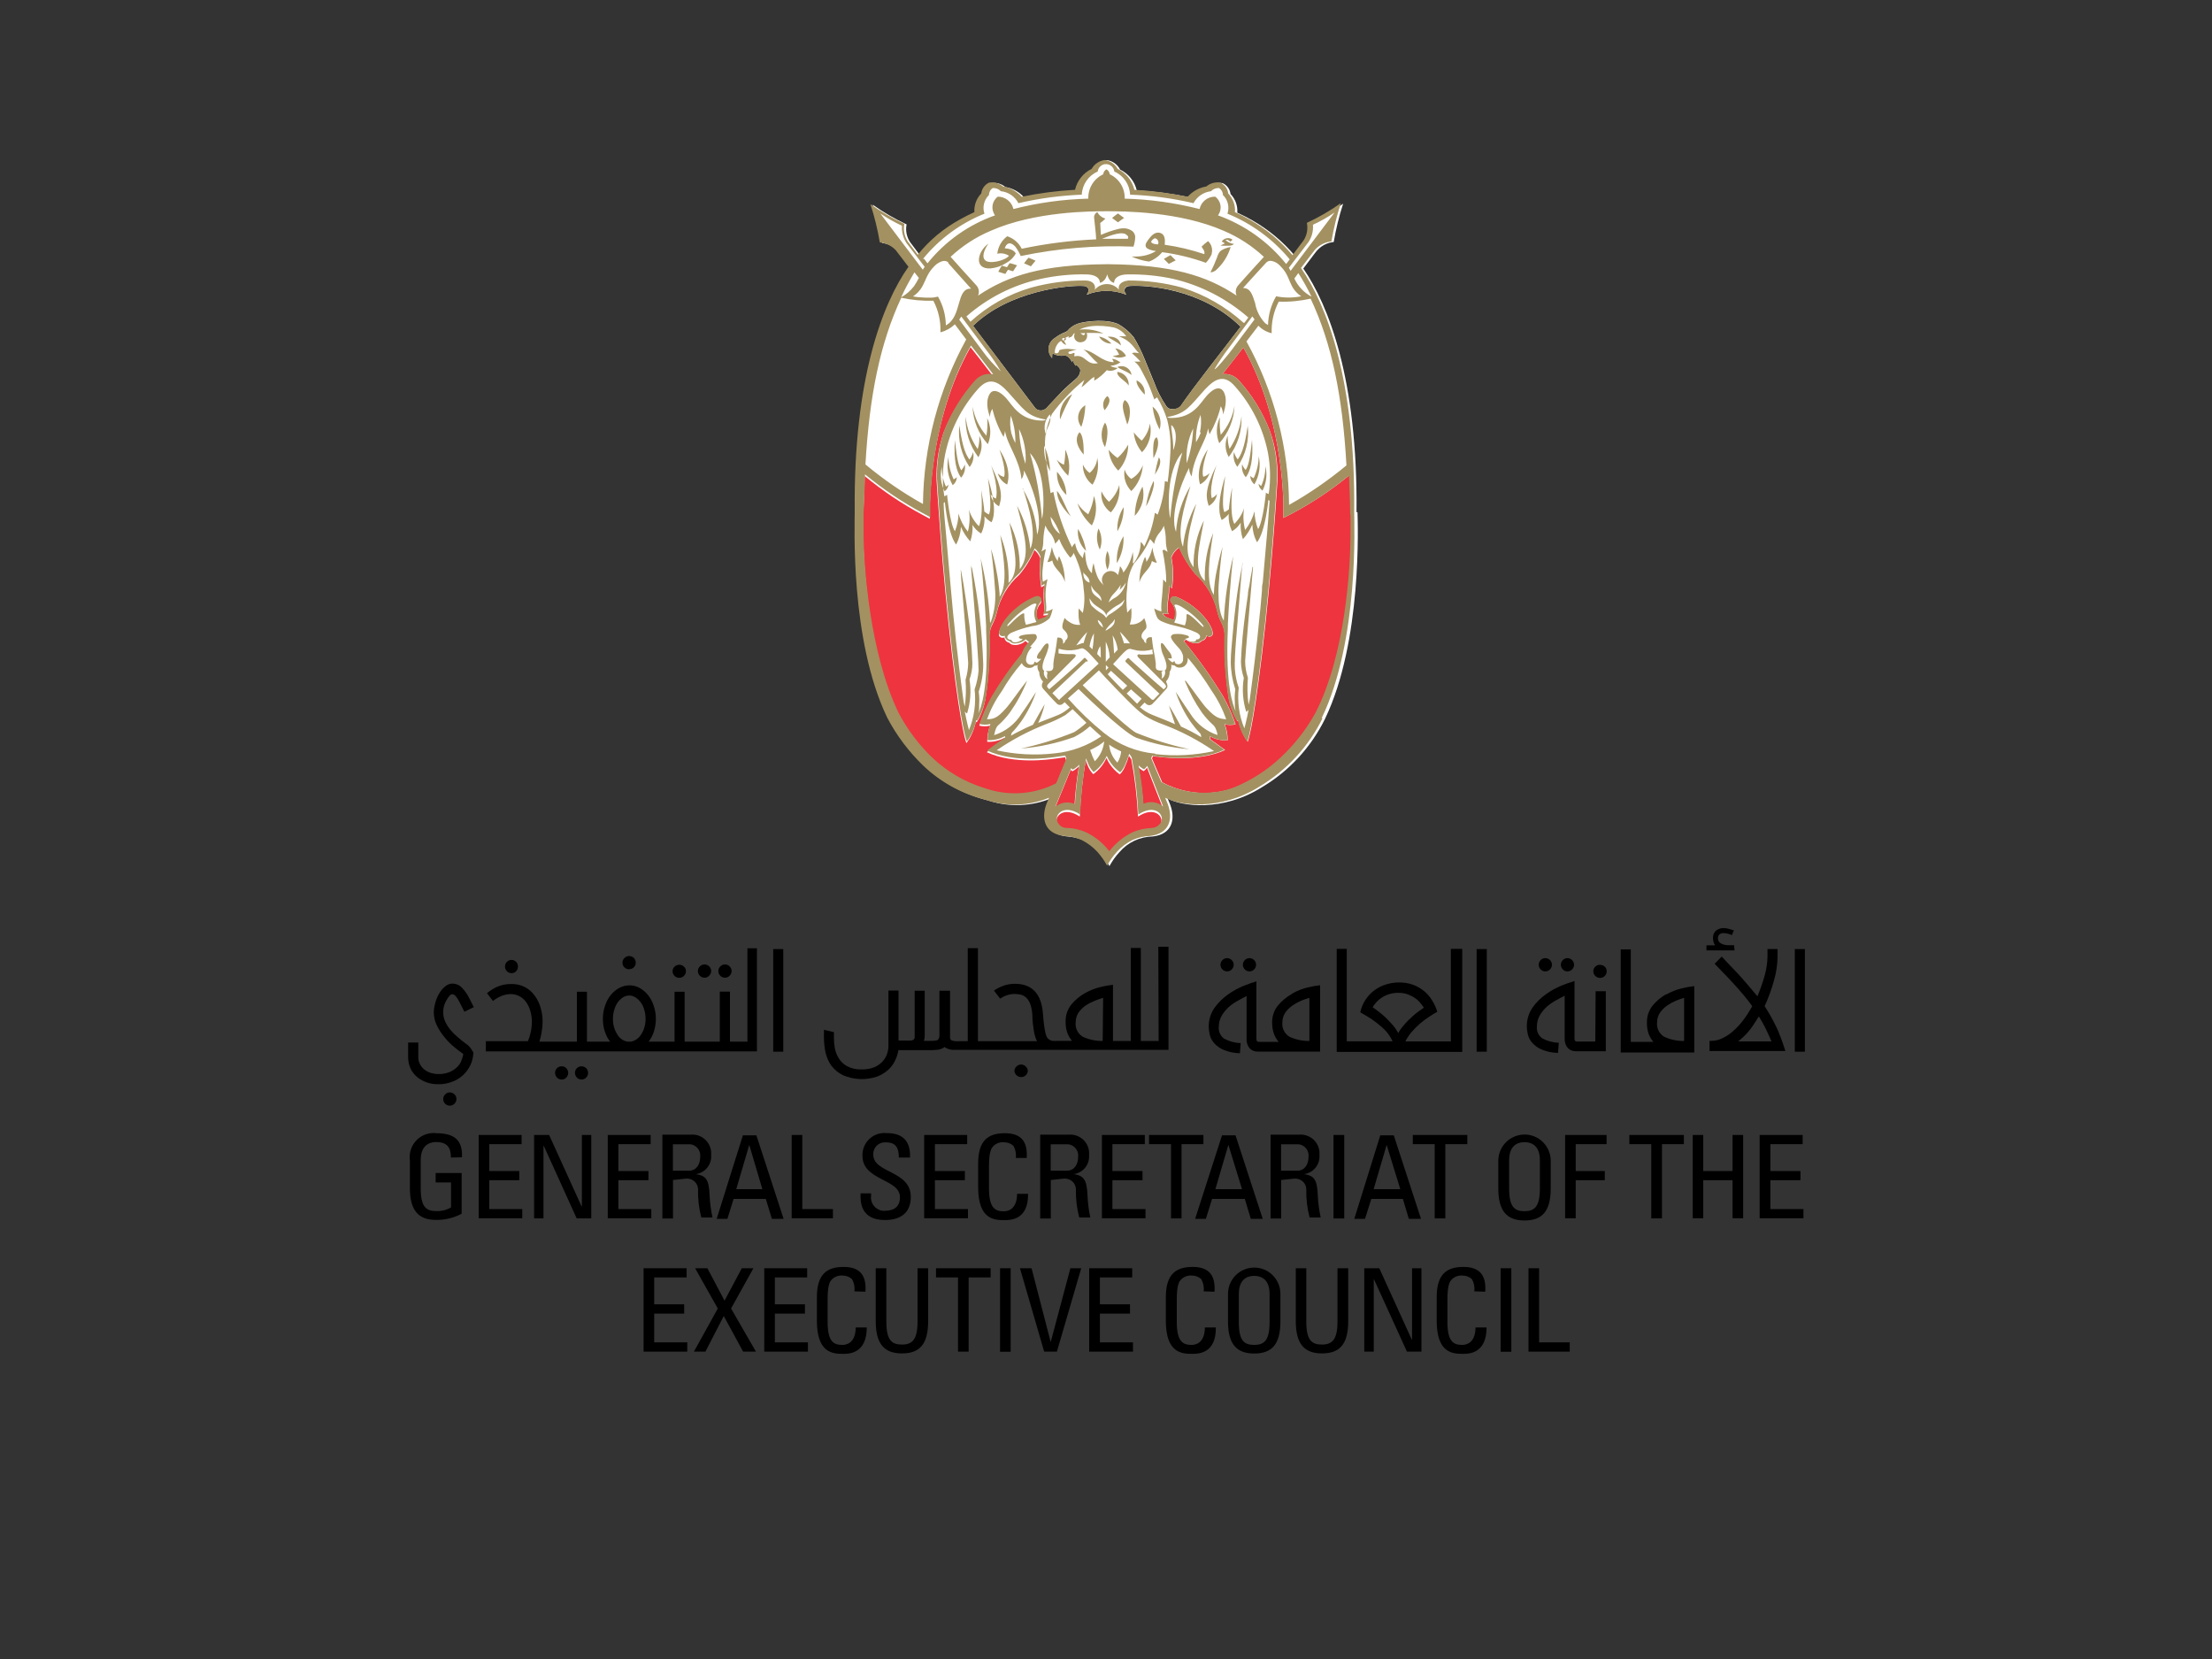
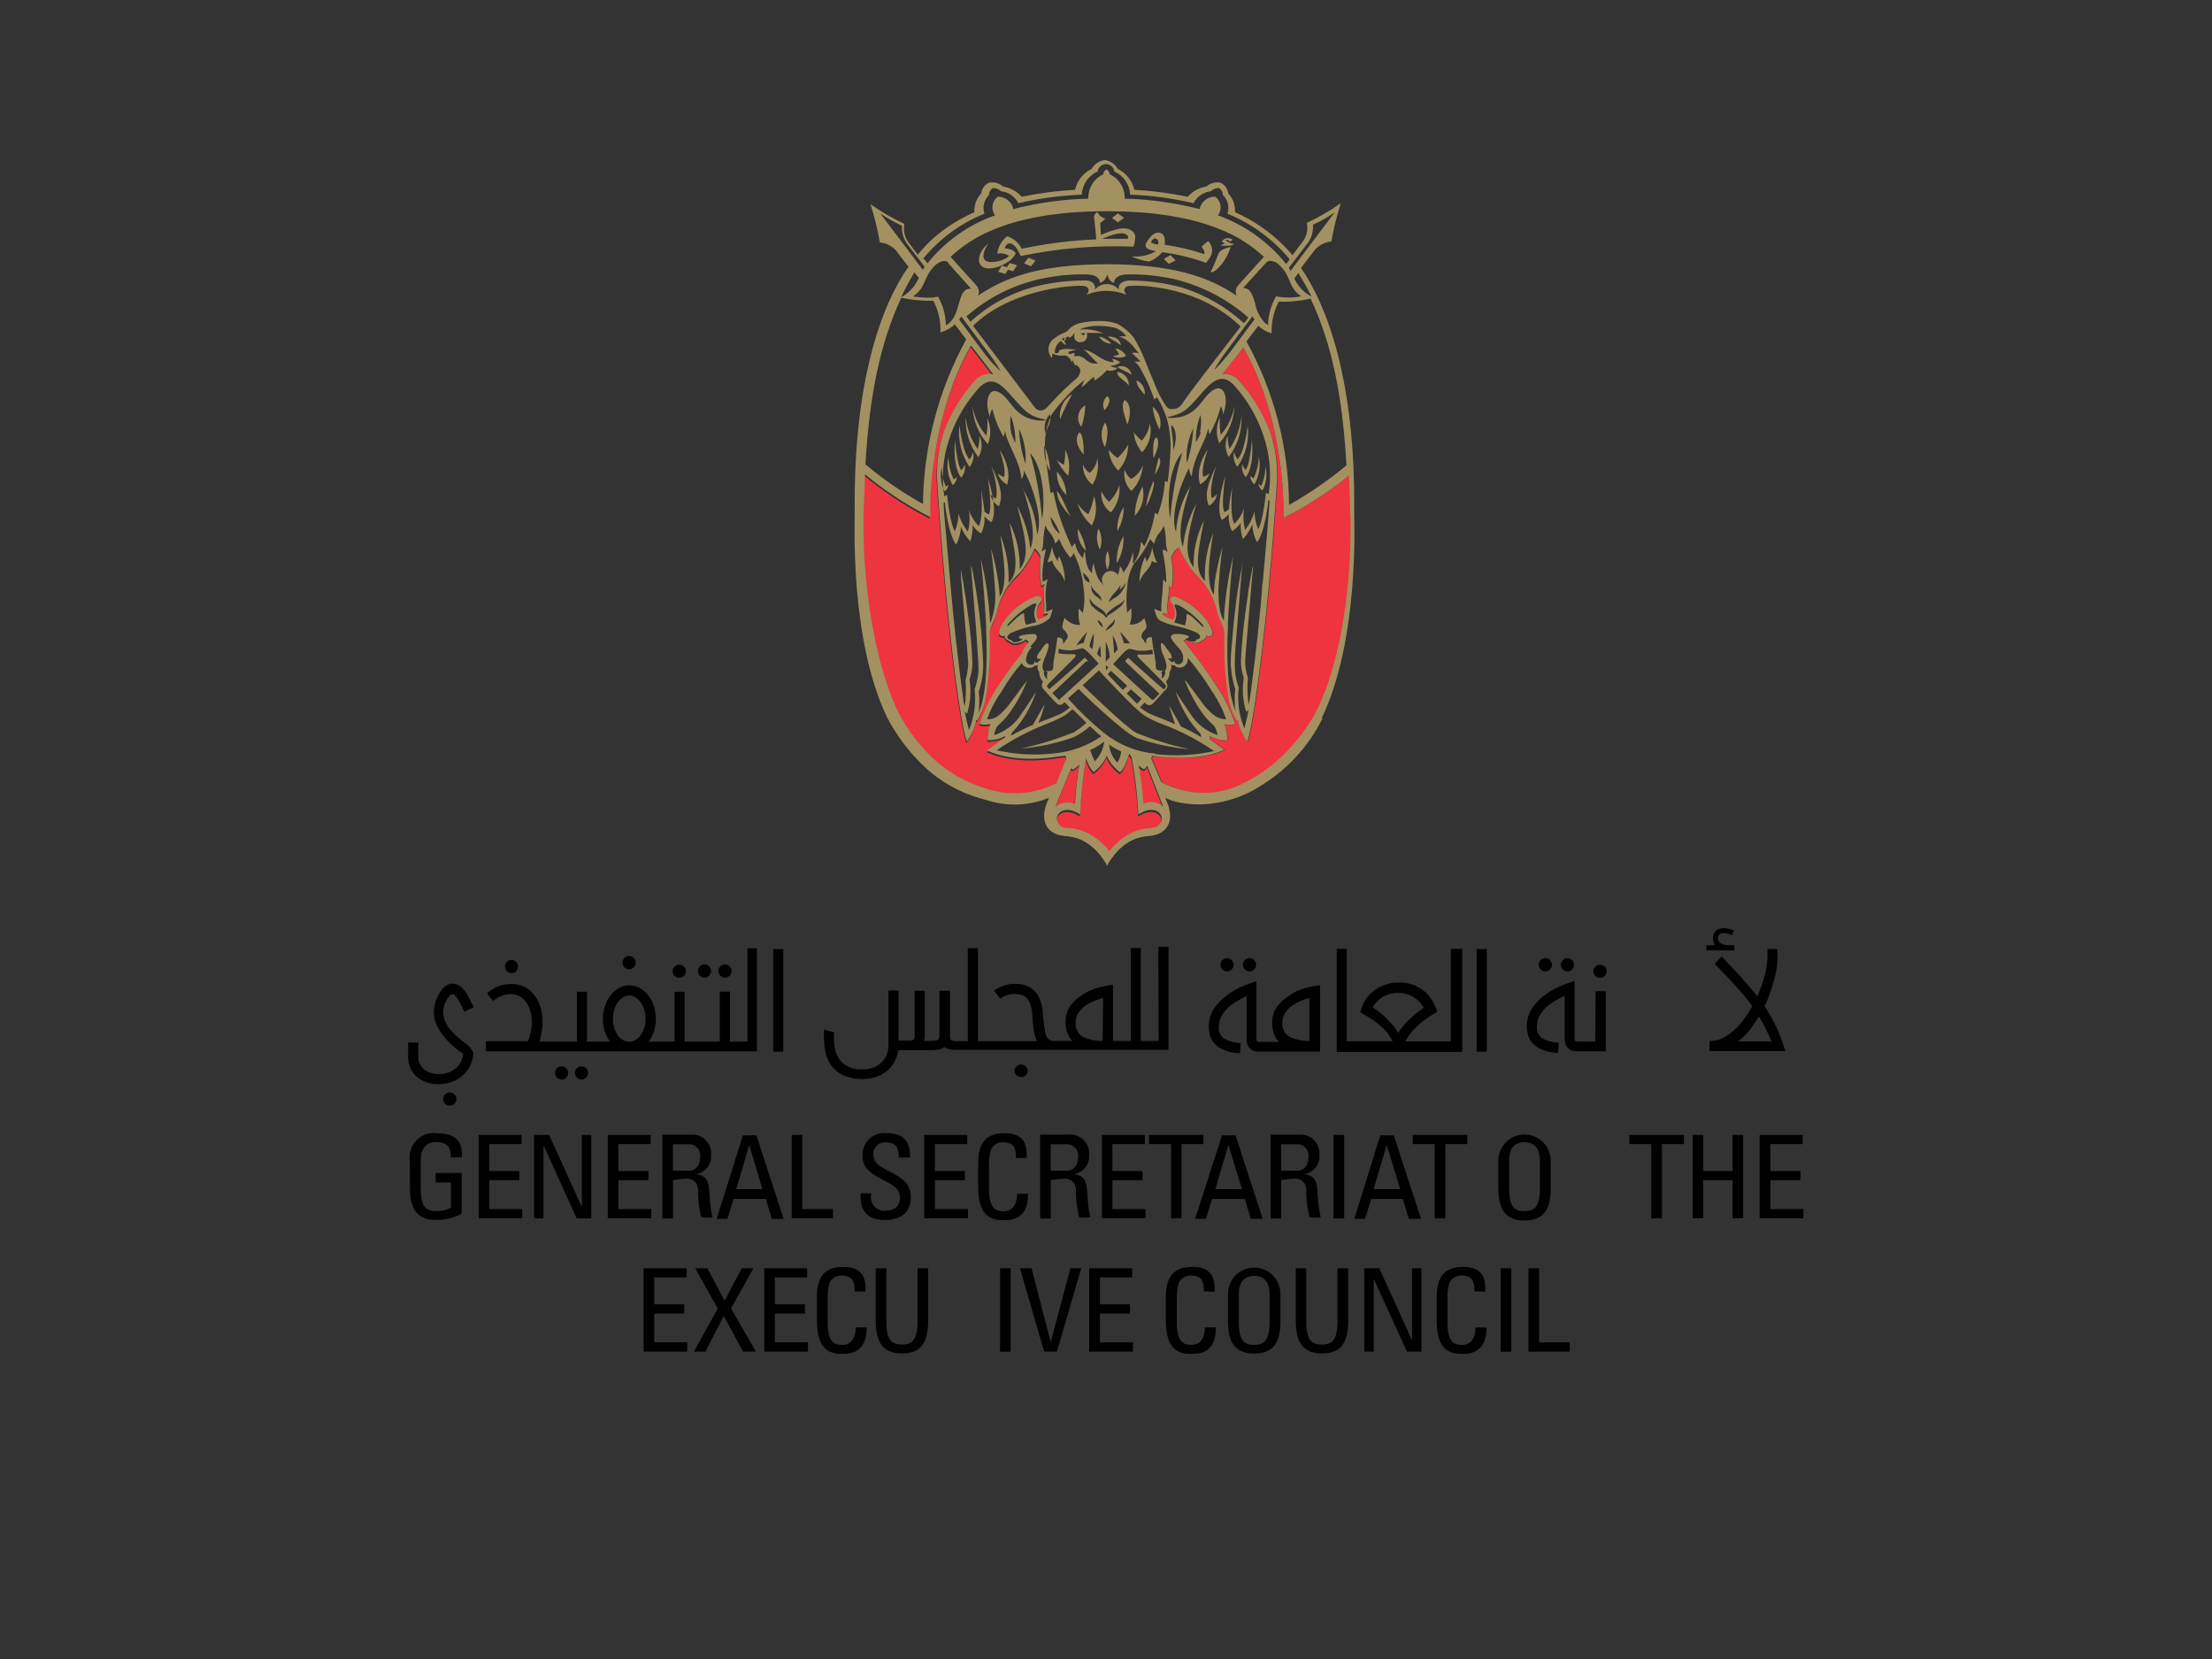
<svg xmlns="http://www.w3.org/2000/svg" id="Layer_1" viewBox="0 0 200 150">
  <rect x="0" y="0" width="200" height="150" fill="#333333" stroke="none" />
  <defs>
    <style>.cls-1{fill:#ee343f;}.cls-2{fill:#fff;}.cls-3{fill:#a39161;}</style>
  </defs>
-   <path class="cls-2" d="M106.84,36.62c-.06,.09-.15,.17-.25,.23-.17,.11-.38,.15-.58,.14-.23,.02-.45-.09-.57-.29-.45-.67-.82-1.39-1.09-2.14-.37-.89-.3-.75-.85-2.07-.28-.7-.61-1.37-1-2.01-.39-.48-.87-.89-1.41-1.19-.41-.16-.84-.25-1.28-.27-.7-.04-1.41,.02-2.1,.17-.39,.09-.76,.28-1.05,.56-.08,.12-.19,.21-.32,.27-.34,.13-.66,.31-.95,.53-.56,.33-.75,1.05-.42,1.61,.05,.08,.1,.15,.16,.22h0c0-.23,0-.43,.05-.42,.31,.18,.68,.25,1.03,.19,.44-.06,.72,.6,.72,.6l.07-.19c.05,.18,.14,.35,.25,.51,.03-.03,.05-.06,.07-.09,.14,.16,.35,.27,.36,.54-.03,.3-.18,.57-.42,.75-.11,.11-.85,.68-1.54,1.44-.38,.39-.58,.63-.97,1.04-.13,.2-.34,.33-.58,.36h-.09c-.19,0-.36-.08-.48-.22l-5.62-7.43c3.25-3.18,8.65-3.7,10-3.6,.31,0,.67,.27,.27,.79,1.15-.47,2.44-.47,3.59,0-.4-.52,0-.77,.28-.79,1.34-.1,6.46,.14,10.05,3.68-1.75,2.31-4.1,5.25-5.36,7.08m15.84,9.68c.12-12.01-2.54-18.72-4.81-22.02,.78-1.03,1.26-1.69,1.3-1.69,.38-.4,.9-.66,1.45-.71,.2-1.17,.48-2.33,.85-3.46-.96,.69-1.99,1.28-3.07,1.78,.11,.54,0,1.11-.29,1.58l-1.01,1.34c-1.09-1.3-2.4-2.38-3.88-3.22-.41-.23-.85-.46-1.32-.67,.05-.63-.18-1.24-.61-1.69-.05-.43-.32-.8-.71-.98h0c-.45-.08-.92,.05-1.27,.35-.65,.11-1.25,.44-1.69,.93-1.59-.33-3.19-.54-4.81-.63-.19-.82-.75-1.51-1.51-1.88-.23-.46-.67-.78-1.18-.85h0c-.51,.07-.95,.39-1.18,.85-.76,.37-1.31,1.06-1.5,1.88-1.62,.09-3.23,.3-4.82,.63-.44-.5-1.04-.82-1.69-.93-.35-.3-.82-.43-1.27-.35h0c-.39,.18-.67,.55-.71,.98-.43,.45-.66,1.07-.62,1.69-.47,.21-.91,.44-1.32,.67-1.47,.79-2.76,1.87-3.8,3.18l-.91-1.21c-.3-.47-.41-1.03-.3-1.58-1.07-.5-2.09-1.09-3.06-1.78,.36,1.13,.65,2.29,.85,3.46,.55,.06,1.06,.31,1.45,.7l1.14,1.5c-2.3,3.28-4.98,10.05-4.86,22.14,0,1.12-.47,11.59,2.94,18.63,.85,1.62,1.96,3.09,3.28,4.36,1.53,1.45,3.4,2.49,5.44,3.02l.25,.07c1.85,.6,3.86,.53,5.66-.21l-.13,.31c0,.08-.08,.21-.12,.29-.47,1.3-.15,2.64,1.6,2.84,.54,.03,1.08,.15,1.58,.36,.53,.27,1.02,.63,1.42,1.07,.35,.38,.65,.81,.9,1.26h0c.25-.46,.55-.88,.9-1.26,.75-.88,1.85-1.4,3.01-1.42,1.75-.19,2.07-1.53,1.6-2.83l-.12-.3-.13-.31c1.21,.7,4.95,1.25,8.54-1.02,2.45-1.46,4.43-3.61,5.69-6.17,3.39-7.05,2.96-17.72,2.94-18.68" />
  <path class="cls-1" d="M121.97,43c-1.58,1.29-3.28,2.43-5.08,3.39l-.85,.44v-.58c0-.06,.23-7.99-3.62-14.83l-1.89,2.41c.53-.07,1.07,.13,1.44,.52,1.23,1.35,2.19,2.92,2.85,4.62,.5,1.39,.73,2.87,.69,4.34h0s-.47,8.08-1.4,15.81c-.85,7.03-1.3,7.95-1.3,7.95-.41-.58-.7-1.24-.85-1.94l-.08,.07c-.39-.64-.65-1.35-.79-2.09-.29-1.9-.41-3.83-.36-5.75h0c-.02-.38-.12-.75-.3-1.08-.16-.31-.28-.64-.36-.98h0c-.3-1.33-1.01-2.53-2.03-3.44-.58-.71-1.06-1.5-1.43-2.35l-.05,.04c-.29,.22-.51,.51-.64,.85,.18,.92,.19,1.87,.05,2.8-.09-.07-.18-.14-.26-.21,.08,.85-.3,1.8-.06,2.54l-.49-.07s.03,.09,.05,.13c.07,.09,.16,.16,.25,.21l.16,.08,.51,.18c.24-.52,.15-1.14-.22-1.58-.24-.28,.05-.7,.53-.48,.76,.32,1.44,.78,2.03,1.35,1.03,.98,1.34,1.92,1.12,2.11s-.3,.12-.5,0c0,.04,0,.07,0,.11-.07,.2-.24,.35-.45,.39h0c-.11,.15-.29,.21-.6,.2-.21-.02-.41-.08-.6-.18-.08-.04-.15-.09-.2-.15l-.19,.15c1.28,1.55,2.44,3.19,3.5,4.9,.47,.83,.86,1.7,1.17,2.61-.32,.08-.66,.08-.98,0,.18,.46,.27,.95,.26,1.45-.55,.03-1.11-.09-1.59-.36,0,.09,0,.19,.05,.28l1.31,.95c-2.46,1.15-6,.62-6.07,.61s-.31,0-.45-.07l-.09,.23c.25,.57,.8,1.89,.92,2.15,1.6,.86,3.44,1.16,5.23,.85,.45-.08,.9-.2,1.33-.36,1.56-.64,3-1.56,4.23-2.72,1.26-1.18,2.32-2.54,3.15-4.05,2.71-5.29,3.16-13.14,3.16-16.32v-1.65c0-1.07-.08-2.8-.11-3.62" />
  <path class="cls-1" d="M95.54,70.83c.11-.29,.6-1.47,.85-2.06,0-.1-.07-.2-.09-.3-.34,.05-.68,.1-1.02,.14s-3.61,.54-6.06-.6c.3-.21,.85-.67,1.62-1.16v-.15c-.48,.27-1.03,.4-1.58,.37,0-.5,.08-.99,.26-1.46-.32,.08-.66,.08-.98,0,.3-.91,.69-1.79,1.17-2.62,.79-1.33,1.69-2.6,2.68-3.79,.08-.32,.25-.61,.47-.85l.14-.16c-.09-.08-.19-.16-.29-.24-.07,.07-.15,.14-.24,.19-.19,.1-.4,.16-.61,.18-.31,0-.49-.05-.59-.2h0c-.21-.04-.37-.18-.44-.38,0-.04,0-.07,0-.11-.15,.07-.33,.05-.45-.07-.22-.19,.08-1.13,1.12-2.11,.59-.57,1.27-1.03,2.02-1.35,.49-.22,.78,.2,.54,.49-.37,.44-.46,1.05-.22,1.58l.46-.16c.16-.05,.3-.15,.41-.29,.02-.03,.04-.07,.05-.11l-.43,.05c.22-.54-.12-1.86,.1-2.73-.09,.07-.18,.13-.29,.17-.13-.87-.16-1.75-.08-2.63-.11-.29-.29-.54-.53-.74-.34,.81-.8,1.57-1.37,2.24-1.02,.9-1.74,2.11-2.04,3.44h0c-.08,.34-.2,.67-.36,.99-.18,.33-.29,.7-.31,1.08h0c.06,1.92-.06,3.85-.36,5.75-.13,.74-.39,1.44-.78,2.08l-.08-.06c-.14,.7-.43,1.36-.85,1.94,0,0-.46-.92-1.3-7.95-.92-7.74-1.4-15.81-1.4-15.81h0c-.05-1.47,.17-2.93,.64-4.32,.66-1.7,1.63-3.26,2.85-4.62,.41-.43,1.01-.62,1.59-.5l-.32-.42c-.53-.7-1.14-1.48-1.69-2.18-3.78,6.66-3.68,14.6-3.68,14.67v.85l-.66-.36c-1.86-.99-3.61-2.17-5.23-3.51,0,.8-.13,3.54-.13,3.54v1.69c0,3.18,.58,11.01,3.16,16.33,.8,1.52,1.84,2.9,3.08,4.09,1.31,1.23,2.88,2.15,4.59,2.69l.4,.13c2.07,.65,4.32,.45,6.24-.56v-.14Z" />
  <path class="cls-1" d="M97.15,72.85c.07-1.19,.2-2.38,.4-3.56-.17,.18-.37,.33-.58,.44-.07-.02-.12-.07-.16-.13l-1.43,3.49c.5-.42,1.19-.51,1.78-.25" />
  <path class="cls-1" d="M102.89,73.8c-.08-1.72-.28-3.44-.6-5.13l-.08-.13-.14-.2c-.09,.32-.2,.63-.34,.93-.11,.28-.27,.54-.48,.75-.53-.38-.95-.89-1.21-1.49-.26,.59-.67,1.09-1.19,1.47-.21-.22-.38-.47-.49-.75-.08-.17-.14-.34-.19-.5-.29,1.68-.47,3.38-.54,5.08-1.47-.97-2.35,0-2.05,.67,.03,.06,.06,.11,.09,.16,.17,.24,.44,.38,.73,.39,.63,.01,1.24,.15,1.81,.41,.81,.4,1.51,.98,2.06,1.69,.55-.72,1.25-1.3,2.06-1.69,.57-.26,1.18-.39,1.8-.41,.29-.02,.55-.16,.73-.39,.04-.05,.07-.1,.1-.16,.3-.68-.59-1.64-2.06-.67" />
  <path class="cls-1" d="M103.42,69.73c-.18-.09-.35-.21-.49-.36,.22,1.15,.36,2.31,.44,3.47,.59-.26,1.28-.17,1.78,.25l-1.44-3.68c-.08,.12-.18,.22-.29,.31" />
  <path class="cls-3" d="M122.08,46.62c0-1.07-.08-2.8-.11-3.62-1.58,1.29-3.28,2.43-5.08,3.39l-.85,.44v-.58c0-.06,.23-7.99-3.62-14.83l-1.89,2.41c.53-.07,1.07,.13,1.44,.52,1.23,1.35,2.19,2.92,2.85,4.62,.47,1.39,.69,2.85,.65,4.32h0s-.47,8.08-1.4,15.81c-.85,7.03-1.3,7.95-1.3,7.95-.41-.58-.7-1.24-.85-1.94l-.08,.07c-.39-.64-.65-1.35-.78-2.09-.3-1.9-.42-3.83-.36-5.75h0c-.02-.38-.12-.75-.3-1.08-.16-.31-.28-.64-.36-.98h0c-.3-1.33-1.01-2.53-2.03-3.44-.58-.71-1.06-1.5-1.43-2.35l-.05,.04c-.29,.22-.51,.51-.64,.85,.18,.92,.19,1.87,.05,2.8-.09-.06-.18-.13-.26-.21,.08,.85-.3,1.8-.06,2.54l-.49-.06c0,.05,0,.09,.05,.12,.07,.09,.15,.16,.25,.21l.16,.08,.51,.18c.24-.52,.15-1.14-.22-1.58-.24-.28,.05-.7,.53-.48,.75,.33,1.44,.78,2.03,1.35,1.03,.98,1.34,1.92,1.12,2.11s-.3,.12-.5,0c0,.04,0,.07,0,.11-.07,.2-.24,.34-.45,.38h0c-.11,.15-.29,.21-.6,.2-.21-.02-.41-.08-.6-.18-.08-.04-.15-.09-.2-.15l-.19,.15c1.28,1.55,2.44,3.19,3.5,4.9,.47,.83,.86,1.71,1.17,2.62-.32,.08-.66,.08-.98,0,.18,.46,.27,.96,.26,1.46-.55,.03-1.1-.1-1.58-.37v.28l1.31,.95c-2.46,1.15-6,.62-6.07,.61l-.46-.07c-.02,.08-.05,.15-.08,.23,.24,.57,.8,1.89,.92,2.15,1.6,.86,3.44,1.16,5.23,.85,.45-.08,.9-.2,1.33-.36,1.56-.64,3-1.56,4.23-2.72,1.26-1.18,2.32-2.54,3.15-4.05,2.71-5.29,3.16-13.14,3.16-16.32v-1.65m-16.94,26.47l-1.44-3.68c-.08,.12-.18,.22-.29,.31-.18-.09-.35-.21-.49-.36,.22,1.15,.36,2.31,.44,3.47,.59-.26,1.28-.17,1.78,.25m-2.25,.69c-.08-1.72-.28-3.44-.6-5.13l-.08-.13-.14-.2c-.09,.32-.2,.63-.34,.93-.11,.28-.27,.54-.48,.75-.53-.38-.95-.89-1.21-1.49-.26,.59-.67,1.09-1.19,1.47-.21-.22-.38-.47-.49-.75-.08-.17-.14-.34-.19-.5-.29,1.68-.47,3.38-.54,5.08-1.47-.97-2.35,0-2.05,.67,.03,.06,.06,.11,.09,.16,.17,.24,.44,.38,.73,.39,.63,.01,1.24,.15,1.81,.41,.81,.4,1.51,.98,2.06,1.69,.55-.71,1.25-1.29,2.06-1.69,.57-.26,1.18-.39,1.8-.41,.29-.02,.55-.16,.73-.39,.04-.05,.07-.1,.1-.16,.3-.68-.59-1.64-2.06-.67m-7.52-.69c.5-.42,1.19-.51,1.78-.25,.07-1.19,.2-2.38,.4-3.56-.17,.18-.37,.33-.58,.44-.05,0-.1-.05-.16-.13l-1.43,3.49m.14-2.2v-.06c.11-.29,.6-1.47,.85-2.06,0-.1-.07-.2-.09-.3-.34,.05-.68,.1-1.02,.14s-3.6,.54-6.05-.6c.3-.21,.85-.67,1.62-1.16v-.15c-.48,.27-1.03,.4-1.58,.37,0-.5,.08-.99,.26-1.46-.32,.08-.66,.08-.98,0,.3-.91,.69-1.79,1.17-2.62,.79-1.33,1.69-2.6,2.68-3.79,.08-.32,.25-.61,.47-.85l.14-.16c-.09-.08-.19-.16-.29-.24-.07,.07-.15,.14-.24,.19-.19,.1-.4,.16-.61,.18-.22,.05-.45-.03-.6-.2h0c-.21-.04-.37-.18-.44-.38,0-.04,0-.07,0-.11-.15,.07-.33,.05-.45-.07-.22-.19,.08-1.13,1.11-2.11,.59-.57,1.28-1.03,2.03-1.35,.49-.22,.78,.2,.54,.49-.37,.44-.46,1.05-.22,1.58l.46-.17c.16-.05,.31-.14,.41-.28,.02-.03,.04-.07,.05-.11l-.43,.05c.22-.54-.12-1.86,.1-2.73-.09,.07-.18,.13-.29,.17-.14-.87-.16-1.74-.08-2.62-.11-.29-.29-.55-.53-.75-.34,.81-.8,1.57-1.37,2.24-1.02,.9-1.73,2.11-2.03,3.44h0c-.08,.34-.21,.68-.36,.99-.18,.33-.29,.7-.3,1.08h0c.06,1.92-.06,3.85-.36,5.75-.13,.74-.39,1.44-.78,2.08l-.08-.06c-.14,.7-.43,1.36-.85,1.94,0,0-.46-.92-1.3-7.95-.92-7.74-1.4-15.81-1.4-15.81h0c-.04-1.47,.17-2.93,.64-4.32,.66-1.7,1.63-3.27,2.85-4.62,.41-.43,1.01-.62,1.59-.5l-.32-.42c-.53-.7-1.14-1.48-1.69-2.18-3.78,6.66-3.68,14.6-3.68,14.67v.85l-.67-.36c-1.85-.99-3.6-2.17-5.23-3.51,0,.8-.13,3.54-.13,3.54v1.69c0,3.17,.58,10.96,3.16,16.32,.8,1.52,1.84,2.9,3.08,4.09,1.31,1.23,2.88,2.15,4.59,2.69l.4,.13c2.07,.65,4.32,.45,6.24-.56m-17.29-28.79c1.62,1.35,3.35,2.54,5.19,3.57,.06-5.21,1.41-10.32,3.91-14.88l-1.03-1.37c-.36,.35-.81,.6-1.3,.73,.04-.99-.18-1.98-.64-2.86-.97,.03-1.95-.06-2.9-.27-1.91,4.09-2.88,8.82-3.24,15.08m3.25-15.13c.44-.25,.83-.59,1.14-.99,.16-.24,.31-.49,.44-.75l-.4-.51c-.43,.73-.85,1.47-1.19,2.24m1.94-2.46c.05-.09,.11-.19,.18-.27-.94-1.24-1.58-2.06-1.63-2.13-.32-.47-.47-1.03-.43-1.59-.68-.32-1.34-.69-1.96-1.11l3.84,5.08m.12-.98l.31,.41c1.59-1.99,3.71-3.49,6.11-4.34-.4-.53-.29-1.29,.24-1.68,0,0,0,0,.01-.01h0c.67,0,1.26,.46,1.41,1.12,2.22-.57,4.49-.88,6.77-.94-.03-.94,.5-1.81,1.35-2.2,.01-.19,.12-.36,.29-.45h0c.17,.09,.28,.26,.3,.45,.85,.39,1.38,1.26,1.35,2.2,2.29,.06,4.56,.38,6.77,.94,.14-.66,.73-1.13,1.41-1.12h0c.54,.39,.66,1.14,.26,1.68,0,0,0,0-.01,.01,2.42,.87,4.56,2.39,6.17,4.4l.32-.42c-1.51-1.82-3.44-3.24-5.63-4.13,.2-.6,.04-1.26-.41-1.69,0-.26-.13-.49-.35-.63h0c-.27-.01-.54,.09-.73,.29-.67,.08-1.26,.48-1.58,1.08-1.88-.44-3.8-.7-5.73-.77-.04-.91-.59-1.73-1.43-2.09-.04-.41-.42-.71-.83-.67-.35,.04-.63,.32-.67,.67-.84,.36-1.4,1.18-1.44,2.09-1.93,.08-3.85,.33-5.73,.77-.31-.6-.9-1.01-1.58-1.08-.19-.19-.46-.3-.73-.29-.22,.13-.35,.37-.35,.63-.45,.44-.61,1.1-.41,1.69-2.17,.87-4.08,2.28-5.56,4.09m33.08,.79s.14,.24,.16,.29l3.98-5.28c-.62,.43-1.28,.8-1.96,1.11,.05,.56-.1,1.13-.42,1.59-.07,.08-.75,.97-1.75,2.29m.85,.49l-.36,.49c.32,.7,.87,1.28,1.55,1.64-.36-.73-.75-1.44-1.19-2.13m-5.89,6.77l1.93-2.58c-.07-.09-.14-.18-.2-.27l-2.1,2.82c-.48,.62-.91,1.26-1.31,1.93,0,.2,1.3-1.37,1.69-1.9m-12.94,36.37c.11,.34,.25,.68,.42,1,.48-.48,.77-1.11,.85-1.79-.17,.14-.34,.26-.52,.38-.3,.18-.58,.31-.78,.41m-8.47,0c1.74,.39,3.54,.49,5.32,.28,1.5-.15,2.94-.68,4.18-1.53-.29-.25-.64-.57-1.02-.92-.43,.39-.92,.72-1.43,.98-1.55,.56-3.17,.91-4.81,1.04,1.64-.35,3.25-.85,4.81-1.48,.39-.25,.76-.53,1.11-.85l-1.25-1.23c-.23,.2-.41,.34-.65,.53-.54,.32-1.11,.58-1.69,.8-1.6,.62-3.12,1.42-4.53,2.39m4.1-20.94c.19-.58,.4-4.34-1.08-5.93,.56,1.93,.92,3.92,1.08,5.93m-2.82-9.32c-.09,.52-.07,1.06,.05,1.58,.09,.31,.21,.61,.36,.9,.03-.84-.11-1.68-.41-2.47m.75,1.2c.03,1.07,.23,2.13,.58,3.15,.09-1.08-.11-2.17-.58-3.15m-5.42-9.9l2.08,2.79c.49,.69,1.06,1.33,1.69,1.9-.39-.67-.83-1.32-1.31-1.93-.74-1-1.51-2.03-2.26-3.03-.07,.1-.14,.19-.19,.28m-.97-5.14h0c-.11-.12-.4-.37-1.09,.13-1.24,1.08-.85,2.05-2.12,2.91,.37,.07,.75,.1,1.13,.11,.18,0,.36,0,.54,0,.24,0,.42-.07,.59-.09h0c.46,.79,.7,1.69,.71,2.6,1.5-.8,.89-3.39,2.28-3.32-.78-.85-1.91-2.16-2.05-2.29m28.52-.59c-1.06-.99-2.28-1.78-3.62-2.35-4.01-1.76-9.09-1.77-10.54-1.77h0c-1.46,0-6.54,0-10.54,1.77-1.33,.56-2.56,1.36-3.62,2.35,0,0,1.81,2.03,2.29,2.54,.26,.25,.34,.64,.19,.97,2.78-1.87,5.93-2.8,11.58-2.84h.25c5.54,.05,8.8,.99,11.55,2.84-.15-.33-.08-.71,.18-.97,.47-.55,2.29-2.54,2.29-2.54m-.79,4.23c.12,.67,.44,1.29,.91,1.78l.25,.16h0c.02-.91,.27-1.81,.73-2.6h0c.75,.15,1.52,.15,2.27,0-1.15-.78-.91-1.69-1.76-2.6-.1-.11-.2-.22-.31-.31-.2-.17-.44-.27-.7-.3-.15,0-.3,.06-.4,.17-.1,.12-1.31,1.41-2.09,2.29,.7,0,.85,.64,1.1,1.39m-.98,1.76l.36-.48c-1.94-1.7-4.27-2.9-6.77-3.49-1.36-.3-2.75-.43-4.14-.41-.75,0-1.23,.3-1.23,.76-.46-.08-.58-.67-.64-.78,0,.25-.27,.72-.64,.78,0-.47-.47-.75-1.22-.76-1.39-.03-2.79,.11-4.15,.41-2.48,.54-4.79,1.71-6.7,3.39l.36,.48c1.57-1.44,3.46-2.5,5.51-3.09,1.58-.43,3.21-.65,4.84-.64,.85,0,1,.53,.89,.85,.49-.61,1.38-.7,1.99-.21,.08,.06,.15,.13,.21,.21-.1-.27,0-.76,.85-.85,1.64,0,3.27,.21,4.84,.64,2.06,.64,3.96,1.73,5.56,3.18m-6.45,7.8c.2,.02,.41-.03,.58-.14,.1-.06,.18-.13,.25-.23,1.26-1.83,3.61-4.77,5.36-7.08-3.59-3.54-8.71-3.78-10.05-3.68-.32,0-.68,.28-.28,.8-1.15-.47-2.44-.47-3.59,0,.4-.52,.04-.77-.27-.8-1.35-.09-6.77,.43-10,3.61l5.62,7.43c.12,.14,.3,.22,.48,.22h.09c.23-.04,.44-.17,.58-.36,.39-.41,.58-.65,.97-1.04,.74-.75,1.43-1.33,1.55-1.44,.24-.18,.39-.46,.41-.75,0-.27-.23-.38-.36-.54l-.08,.09c-.11-.15-.2-.33-.25-.51l-.07,.19s-.28-.66-.72-.6c-.36,.05-.72-.02-1.03-.19,0,0-.06,.19-.05,.42h0c-.45-.47-.43-1.21,.04-1.66,.07-.06,.14-.12,.22-.16,.29-.22,.61-.4,.95-.52,.13-.07,.24-.16,.32-.28,.29-.28,.66-.47,1.05-.56,.69-.15,1.4-.2,2.1-.17,.44,.02,.87,.12,1.28,.27,.54,.31,1.02,.71,1.41,1.19,.39,.64,.73,1.31,1,2.01,.54,1.33,.47,1.19,.85,2.07,.28,.76,.64,1.47,1.09,2.14,.12,.19,.34,.3,.57,.29m-11.01,9.72c.03,.62,.34,1.2,.85,1.56-.2-.56-.48-1.09-.85-1.56m6.82,5.93c-.16,.26-.35,.49-.58,.69,.05-.15,.08-.31,.1-.47-.16,.27-.35,.52-.57,.75-.25,.23-.43,.52-.52,.85,.19-.19,.41-.34,.64-.46,.47-.31,.8-.8,.92-1.35m.36,5.5c-.27-.37-.58-.73-.91-1.05,.15,.34,.28,.7,.38,1.06h.06c.06-.02,.13-.02,.19,0,.06-.01,.13-.01,.19,0h.08m-.29,4.52c.32,.3,.67,.66,.95,.94l.41-.45-.96-.85-.41,.39m-1.69-1.75c.42,.45,.99,1.04,1.36,1.41l.4-.38-1.47-1.35-.3,.32m-.16-.85v.49l.24-.25s-.19-.17-.25-.24m0-.28s.25-.3,.36-.41h0c-.03-.49-.16-.97-.36-1.41v1.85m.61-2.47c.07,.41,.12,1.35,.14,1.69h0l.33-.35c-.06-.47-.22-.91-.47-1.31m-.65-.4c.11-.05,.22-.1,.31-.17,.18-.1,.34-.25,.45-.42,.08-.14,.1-.31,.07-.47-.06,.16-.16,.3-.3,.41-.12,.11-.23,.22-.33,.35-.08,.09-.15,.2-.2,.3m-.35-2.7c0-.68-.74-.75-.91-1.42-.08,.95,.57,.96,.91,1.42m.41,1.55h0c.07-.12,.17-.23,.28-.3,.41-.24,.8-.53,1.16-.85,.11-.16,.19-.34,.24-.53-.13,.18-.3,.33-.49,.44-.4,.21-.76,.47-1.08,.79-.05,.08-.08,.17-.09,.26,0-.07-.02-.13-.05-.19-.21-.43-.85-.61-1.2-1.03-.24-.28-.25-.4-.25-.4-.02,.23,.03,.47,.16,.67,.25,.26,.53,.49,.85,.68,.21,.11,.38,.27,.5,.47m-.3,.85c-.04-.29-.21-.55-.47-.69,0,.38,.47,.69,.47,.69m-.2,2.73c0-.41,0-.85-.06-1.05-.14,.22-.23,.46-.27,.71l.33,.34m-2.24-1.11c.12-.04,.41-.17,.56-.21h.12c.09-.34,.2-.68,.33-1.01-.37,.38-.71,.8-1.01,1.24m1.22,.07l.26,.26c.09-.48,.13-.96,.14-1.45-.21,.37-.34,.77-.4,1.19m0-5.78c0-.15-.04-.29-.11-.41-.1-.14-.22-.27-.36-.39-.04-.05-.08-.1-.09-.16-.01,.17,0,.34,.06,.5,.04,.14,.14,.27,.26,.35,.07,.05,.15,.09,.24,.12m-.3,7.11c-.04,.05-3.06,2.88-3.06,2.88,.19,.2,.39,.41,.53,.55s.09,.06,.14,0l3.49-3.19s.02-.05,0-.07c0,0,0,0,0,0-.14-.14-.46-.5-.69-.75s-.63-.66-.85-.59-.26,.08-.58,.14c-.47,.08-.95,.04-1.41-.09h-.07v.41c.42,.06,.85,.08,1.27,.06,.25,0,.39,.08,.19,.31l-2.11,2.11c-.42,.39-.45,.48-.32,.62l.13,.14,.85-.73,1.3-1.15s.95-.85,.99-.93c.04-.04,.09-.04,.13,0,0,0,0,0,0,0l.18,.19s.03,.09,0,.13m4.7-.64c.41,.01,.82,0,1.23-.05-.02-.08-.04-.16-.05-.24,0-.06,0-.12,0-.18h0c-.46,.13-.94,.16-1.41,.09-.31-.07-.33-.08-.58-.14s-.58,.3-.85,.59-.55,.61-.69,.75c-.02,.02-.02,.05,0,.07,0,0,0,0,0,0l3.49,3.19h.14l.53-.55-3.06-2.88s-.03-.09,0-.13l.18-.19s.09-.04,.13,0c0,0,0,0,0,0,0,.05,.99,.92,.99,.92l1.3,1.16,.85,.73,.14-.14c.13-.14,.09-.22-.32-.63l-2.11-2.11c-.2-.23-.06-.3,.18-.3m-.62-8.21c.42-.56,.65-1.24,.65-1.94,.14,.11,.25,.26,.31,.43,.47-.96,.8-2,.97-3.06,.2,.09,0,0,.25,.16,.37-.97,.59-1.98,.65-3.01,.08,0,.2,0,.25,.08,.11-.72,.21-1.88,.25-2.69,.06-.99-.04-1.99-.29-2.96-.22-.71-.52-1.39-.91-2.02-.1,.05-.18,.11-.25,.19-.14-.4-.5-1.36-.68-1.69-.45-.85-.67-1.45-1.13-1.74,.19,.01,.37,.01,.56,0-.24-.27-.5-.52-.77-.75,.12-.08,.31-.07,.64,0-.47-.43-.63-1.08-1.82-1.53,.22-.01,.44-.01,.66,0-.26-.39-.66-.67-1.11-.8-1.23-.25-2.92-.28-3.72,.65-.05,.07-.26,.11-.46,.18-.08,.03-.16,.07-.23,.12-.14,.1-.16,.24,.1,.62-.35-.06-.43-.39-.49-.35-.15,.09-.28,.22-.36,.37-.13,.21-.2,.44-.19,.69,.1,.08,.25,.07,.33-.03,.04-.04,.05-.09,.06-.15,0-.12,.56-.17,.75-.17s.52,.07,.85,.05l-.64,.19c-.15,0-.17,.2,0,.22s.22-.06,.37-.09,0,.21,.06,.31c.99-.24,1.06,.85,2.12,.62-.5-.38-.92-1.03-1.31-1.23,1.04,.16,1.6,1.09,2.73,1.14q0-.1-.14-.3c.38,0,.66,.3,.77,.29-.26,.2-.57,.31-.9,.33,.08,.14,.49,.18,.64,.2-.27,.24-.65,.32-.99,.2-.32,.37-.7,.69-1.13,.95v-.35c-.48,.28-.85,.79-1.16,.93,.1-.18,.19-.5,.27-.65-1.11,.89-2.09,1.93-2.93,3.07-.53,1.07-.74,2.27-.6,3.46,.04,.85,.41,3.23,.47,3.71l.25-.12c.34,1.74,.91,3.43,1.69,5.02,.06-.15,.15-.28,.28-.37,.08,.52,.33,.99,.71,1.35,0-.22,.06-.43,.16-.62,.1,.34,0,1.4,.65,1.98,0-.31,.05-.63,.15-.92,.06,.37,.16,.74,.29,1.1,.13,.36,.35,.67,.64,.91-.28-.34-.23-.83,.11-1.11,.34-.28,.83-.23,1.11,.11s.23,.83-.11,1.11c-.14,.12-.32,.18-.5,.18,.62-.47,.85-2.02,.85-2.02,.15,.17,.25,.37,.3,.58,.43-.54,.72-1.18,.85-1.85,.05,.32,.05,.65,0,.97m-9.96-6.71c.77,1.26,1.22,2.69,1.31,4.16,.55-1.41-.33-4.23-1.19-5.8,.01,.28-.06,.56-.22,.79-.17-1.8-1.3-3.11-1.49-4.37-.03,.19-.07,.37-.13,.55-.46-.79-.8-1.65-1.02-2.54-.14,.22-.22,.48-.21,.74-.56-1.55,0-2.18,.14-2.28,.42-.25,.94,.15,1.33,.58,.59,.66,1.22,1.98,3.21,2.02,.32,0,.45-.08,.28-.11h0c-1.65-.3-1.95-.97-3.32-2.46-.85-.93-1.69-1.47-2.73-.28-1.48,1.67-2.5,3.69-2.96,5.88-.25,1.26-.28,2.55-.08,3.81,.23-.08,.25-.15,.25-.15,0,0,.25,2.65,.71,3.31,.21-.51,.32-1.05,.32-1.6,.17,.6,.46,1.15,.85,1.64,.17-.65,.2-1.33,.09-1.99,.18,.57,.49,1.08,.91,1.5,.17-.42,.35-1.11,.21-3.28,.15,.85,.24,1.45,.28,1.95,.13,.11,.27,.2,.41,.27,.08-.22,.29-.54-.08-3.27,.92,2.96,.41,3.76,.32,3.97-.25-.14-.46-.32-.64-.54,.04,.54-.06,1.07-.3,1.56-.32-.19-.59-.46-.78-.78,.03,.51-.04,1.01-.2,1.49-.36-.39-.64-.83-.85-1.32-.02,.56-.17,1.11-.43,1.61-.76-1-1.02-3.84-1.02-3.84l-.11,.08c0,.69,.13,1.76,.23,2.97h0c.13,1.41,.26,3.01,.39,4.43,.29,3.39,.67,6.77,1.13,10.16,.03,.29,.08,.57,.16,.85,.11-.81,.13-1.62,.07-2.43,.15-.49,.23-1,.24-1.52,0-.41-.47-5.63-.64-7.68,0-.25-.05-.85-.05-.85,0,0,0,.14,.05,.21,.15,.77,.28,1.56,.39,2.33,.08,.47,.14,.97,.21,1.47,.23,1.51,.37,3.04,.42,4.56,0,.5-.1,.99-.26,1.46,.16,1.03,.09,2.07-.22,3.07-.09-.04-.16-.1-.21-.19,.17,.93,.38,1.69,.38,1.69,.48-1.17,.65-2.43,.51-3.68,.19-.55,.31-1.12,.36-1.69,0-.32-.05-1.32-.14-2.54-.15-2.22-.35-4.44-.53-6.66v-.38s0,.19,.07,.3c.58,2.87,.92,5.78,1.02,8.7,0,.84-.14,1.68-.41,2.48,.06,.39,.07,.79,.04,1.19,.01,.26,0,.52-.07,.78,.23-.51,.94-2.21,.7-7.52v-.39c-.19-3.69-.49-6.11-.49-6.11,.47,1.91,.75,3.87,.85,5.83l.08-.13c.34-.97,.46-2,.36-3.01-.12-1.95-.36-3.54-.35-3.53l.05,.15c.18,.59,.32,1.19,.43,1.8,.14,.69,.23,1.38,.29,2.08v.29h0c.74-1.11,.41-3.31,.06-5.6,.55,1.38,.81,2.86,.75,4.34,1.1-1.04,.5-3.11,.08-5.47,.65,1.31,.97,2.77,.93,4.23,.91-1.17,.57-2.71-.24-5.74,.65,1.21,1.06,2.53,1.2,3.9,.58-1.37-.09-3.66-.68-5.5m1.17,10.68c.18-.28-.08-.36-.6,0-.72,.43-1.36,.98-1.91,1.62-.13,.18-.08,.28,.14,.05,.53-.54,1.35-1.29,1.33-.93-.01,.32,.04,.64,.15,.94l.25-.06,.7-.19c-.23-.43-.26-.94-.07-1.4m-.34,3.68c-.31,.29-.49,.69-.53,1.11-.02,.24,.15,.45,.39,.47,.03,0,.05,0,.08,0,.41,0,.2-.47,.43-.2,.09,.11,.4-.25,.48-.33-.18,0-.42,.05-.39-.2,.05-.19,.16-.36,.3-.5,.11-.14,.44-.77,.66-.69s0,.67-.14,1.03c-.36,.78-.42,1.3-.17,1.44h0c-.09,.29,.04,.61,.3,.76h0c-.06-.18-.06-.38,0-.56,0,0,0-.12-.19-.18h0c.12,0,.24,0,.36,0,.15,0,.32-.05,.36-.35v-.3c.04-.44,.13-.85,.19-1.15s.17-1.22,.17-1.22c.06,0,.11,0,.17,0,.15,0,.29,.11,.33,.26,.03,.09,.03,.19,0,.29,.13-.05,.21-.17,.23-.3h0c.11-.07,.18-.18,.2-.3,.05-.3-.3-.63-.34-.65-.21-.16-.14-.48-.05-.75l.12-.33c.12,.15,.26,.27,.42,.36,.29,.21,.64,.3,.99,.26-.08-.2-.12-.41-.14-.63-.02-.28-.02-.56,0-.85l.37,.41c.16-.71,.19-1.44,.08-2.16-.06-.87-.26-1.73-.59-2.54-.09-.25-.19-.49-.32-.73-.05,.17-.15,.32-.3,.43-.43-.51-.77-1.08-1.01-1.69-.09,.15-.2,.28-.32,.39l-.05,.05v-.08c-.08-.36-.25-.69-.5-.97-.16-.18-.28-.39-.37-.61-.11,.43-.17,.88-.19,1.32,.01,.35-.04,.7-.16,1.03l.2-.12c.09-.06,.14-.09,.18-.08h0s0,.05,0,.07c-.12,.52-.21,1.05-.26,1.58-.06,.43-.06,.87,0,1.3,.14-.09,.28-.17,.42-.25-.17,.71-.22,1.45-.13,2.18,.03,.25,.03,.5,0,.75,.21-.04,.42-.12,.6-.24-.06,.29-.15,.58-.28,.85-.44,.4-.99,.65-1.58,.71-.65,.14-1.29,.34-1.9,.61-.19,.1-.39,.3-.34,.45s.27,.19,.36,.19l.05,.1c.14,.22,.61,.08,.73,0,.1-.04,.19-.1,.25-.18,0,0-.18,0-.27-.06-.03-.01-.06-.04-.08-.08,0-.28,1.13-.31,1.3-.31s.24,0,.3,.16,.1,.24-.58,.99m.56,4.01c-.32,.98-.79,1.91-1.38,2.76-.26,.36-.54,.7-.85,1.02l-.06,.24-.1,.06,.58-.32,.28-.14c.38-.2,.8-.4,1.23-.58,.41-.75,.91-1.63,1.06-1.86-.14,.58-.33,1.15-.59,1.69l.32-.13c.65-.25,1.22-.47,1.5-.59,.31-.13,.59-.31,.85-.52l.19-.16-.47-.47-.16,.14c-.15,.14-.38,.14-.53,0-.21-.19-1.18-1.26-1.26-1.36s-.2-.3,0-.64h0c-.22-.22-.35-.53-.34-.85-.14-.19-.2-.43-.15-.66-.09,.06-.19,.08-.3,.08-.1,.12-.25,.18-.4,.19h-.06c-.16,0-.31-.04-.43-.14-.11-.07-.19-.18-.24-.3h0c-.69,.78-1.29,1.64-1.81,2.54-.56,.78-1.01,1.64-1.34,2.54,.61,0,.95-.13,1.69-.96,.37-.38,1.34-1.81,1.94-2.54-.39,1.01-.91,1.96-1.53,2.85-.32,.44-.68,.84-1.08,1.19,0,0-.24,.14-.37,.9,1.03-.33,1.91-1.02,2.48-1.95,.31-.42,.52-.75,1.31-1.96m6.6,4.77c.06,.61,.32,1.18,.75,1.62,.19-.3,.31-.65,.34-1.01-.38-.17-.75-.37-1.09-.61m4.18,.85c1.77,.21,3.57,.11,5.31-.27-1.42-.98-2.96-1.79-4.58-2.4-.59-.21-1.16-.47-1.69-.8-.26-.19-.52-.39-.75-.61-.85-.77-3.03-3.06-3.39-3.49l-1.47,1.35s3.87,3.78,4.84,4.3c1.56,.63,3.17,1.13,4.81,1.48-1.64-.14-3.26-.49-4.81-1.04-1.25-.51-5.21-4.4-5.21-4.4l-.96,.85c1,1.13,2.1,2.18,3.27,3.13,1.33,1.06,2.93,1.71,4.62,1.86m2.74-6.61c.61,.76,1.57,2.18,1.94,2.54,.8,.85,1.13,.92,1.74,.96-.33-.92-.77-1.79-1.33-2.59-.64-1.04-1.35-2.03-2.14-2.96,0,.14-.02,.29-.06,.42l-.04,.09c-.06,.1-.13,.18-.22,.25-.14,.09-.3,.13-.47,.12-.15,0-.3-.07-.41-.19-.1,0-.21-.02-.3-.08,.04,.23-.01,.47-.15,.66,.02,.31-.1,.62-.31,.85v.06c.19,.36,.11,.53,0,.64s-1.05,1.17-1.26,1.36c-.15,.13-.37,.13-.53,0l-.16-.14-.44,.45h.05c.32,.28,.68,.5,1.08,.66,.35,.15,1.37,.53,2.06,.85-.16-.51-.36-1.09-.55-1.69,.18,.25,.67,1.12,1.09,1.9,0,0,.06,0,0,0,.63,.28,1.24,.6,1.83,.96,0-.19-.08-.32-.08-.32-.31-.32-.59-.66-.85-1.02-.59-.85-1.06-1.78-1.38-2.76,.8,1.2,1,1.53,1.31,1.96,.57,.92,1.45,1.62,2.48,1.95-.14-.75-.41-.92-.41-.92-.38-.34-.72-.72-1.02-1.13,.12,.18,.24,.34,0,0s-.12-.17,0,0c-.61-.88-1.12-1.82-1.52-2.82m-.95-5.29l.64,.17,.3,.08c.11-.3,.16-.61,.15-.93,0-.36,.8,.39,1.33,.93,.23,.23,.27,.13,.14-.05-.54-.64-1.19-1.19-1.91-1.63-.52-.31-.78-.24-.6,0,.19,.45,.16,.96-.06,1.39m-.98-6.48s-.02-.05,0-.08h0s.08,0,.18,.08l.19,.12c-.1-.33-.16-.68-.16-1.03,0-.43-.06-.87-.17-1.29v-.06c-.09,.22-.22,.43-.37,.61-.25,.27-.42,.61-.5,.97v.08l-.06-.05c.11,.1-.31-.38-.32-.39-.38,.81-.87,1.56-1.47,2.23h0c-.37,.66-.57,1.39-.6,2.14-.1,.76-.1,1.52,0,2.28l.37-.41c.02,.28,.02,.56,0,.85-.02,.21-.07,.42-.14,.63,.51,.05,1-.17,1.31-.57l.1,.27c.09,.27,.17,.59,0,.75,0,0-.4,.35-.35,.65,.02,.13,.1,.24,.2,.3h0c.02,.13,.1,.25,.23,.3-.02-.09-.02-.19,0-.29,.05-.15,.18-.25,.33-.26,.06,0,.11,0,.17,0,0,0,.09,.85,.17,1.22s.14,.71,.19,1.15v.3c0,.3,.2,.32,.36,.35,.12,0,.24,0,.36,0h0c-.23,.06-.21,.14-.2,.18,.06,.18,.06,.38,0,.56h0c.27-.15,.39-.47,.3-.76h0c.25-.14,.19-.66-.17-1.44-.17-.36-.25-.97-.14-1.03h0c.05,0,.13,0,.3,.25,.12,.18,.25,.35,.39,.52,.13,.14,.22,.31,.24,.5,.01,.04,.01,.08,0,.12-.04,0-.07,0-.11,0h-.24c.08,.08,.39,.44,.48,.33,.24-.27,0,.17,.43,.2,.24,.02,.45-.16,.47-.39,0-.03,0-.05,0-.08,0-.1,0-.19,0-.29-.07-.27-.2-.52-.4-.72l-.09-.1c-.69-.75-.63-.92-.58-.99s.13-.15,.3-.16c.19-.02,.38-.02,.58,0,.28,.05,.74,.12,.72,.27,0,0,0,.06-.07,.08s-.25,.1-.28,.06c.07,.08,.16,.14,.25,.18,.12,.06,.59,.19,.74,0v-.1c.08,0,.31,0,.36-.19s-.14-.35-.35-.45c-.33-.15-.67-.28-1.02-.38l-.49-.13-.85-.21s-.45-.14-.61-.22l-.19-.08c-.14-.07-.26-.17-.35-.3-.13-.27-.22-.55-.28-.85,.2,.13,.42,.22,.65,.27-.02-.25-.02-.5,0-.75,.14-1.36,.16-2.14,.16-2.14l.27,.28c.01-.46-.02-.92-.08-1.37h0c-.06-.53-.15-1.06-.26-1.58m3.39-10.63c.12-.52,.14-1.05,.06-1.58-.31,.79-.45,1.64-.41,2.48,.17-.28,.32-.58,.44-.89m-1.28,2.78c.35-1.01,.54-2.07,.58-3.14-.47,.98-.67,2.06-.58,3.14m-1.21-1.17c.47-1.41,.08-2.13-.19-2.28,0,.65,.17,.96,.19,2.28m-.28,6.14c.16-2.01,.52-4,1.09-5.93-1.49,1.62-1.28,5.37-1.09,5.93m6.68-.93c-.11,.67-.08,1.35,.09,2,.39-.5,.68-1.08,.85-1.69,0,.55,.12,1.1,.32,1.61,.46-.67,.71-3.31,.71-3.31,0,0,0,.06,.25,.14,.19-1.26,.16-2.55-.08-3.8-.45-2.2-1.47-4.25-2.96-5.93-1.02-1.19-1.86-.65-2.73,.28-1.37,1.51-1.69,2.17-3.32,2.47h0c-.16,0-.04,.11,.28,.1,1.99,0,2.62-1.35,3.21-2.01,.4-.44,.91-.85,1.33-.58,.16,.08,.7,.72,.14,2.28,0-.26-.07-.52-.2-.75-.22,.89-.57,1.75-1.02,2.54-.06-.18-.1-.36-.13-.55-.19,1.25-1.32,2.54-1.48,4.36-.16-.23-.24-.5-.23-.78-.85,1.57-1.74,4.39-1.19,5.79,.1-1.47,.55-2.89,1.31-4.15-.58,1.84-1.26,4.12-.68,5.5,.14-1.36,.55-2.68,1.2-3.89-.85,3.02-1.13,4.57-.24,5.74-.04-1.47,.28-2.92,.93-4.23-.41,2.37-1.02,4.43,.09,5.47-.06-1.48,.19-2.96,.75-4.34-.36,2.29-.68,4.49,.06,5.59,.02-.8,.12-1.6,.3-2.38,.19-1,.49-1.96,.49-1.96,0,0-.24,1.6-.36,3.54-.02,.32-.02,.65,0,.97,0,.4,.04,.8,.12,1.19,.06,.35,.17,.68,.35,.98,.1-1.97,.38-3.92,.85-5.83,0,0-.3,2.41-.48,6.11v.39c-.24,5.3,.48,7,.7,7.51-.06-.26-.08-.52-.07-.78-.03-.4-.01-.79,.04-1.19-.26-.8-.4-1.63-.41-2.47,0-.8,.1-1.58,.16-2.35s.13-1.38,.2-2.03,.14-1.16,.22-1.77c.12-.85,.29-1.69,.44-2.54,.12-.68,.05-.08,0,.08-.06,.77-.2,2.44-.34,4.16-.09,1.29-.37,3.83-.31,5.08,.04,.58,.16,1.15,.35,1.69-.14,1.25,.03,2.52,.51,3.68,0,0,.21-.74,.38-1.69-.05,.08-.13,.15-.21,.19-.31-.99-.39-2.04-.22-3.07-.16-.47-.25-.97-.26-1.47,.06-1.52,.21-3.05,.42-4.56,.07-.51,.14-1,.21-1.47,0-.3,.08-.6,.14-.9,.07-.48,.15-.96,.25-1.43,0-.08,0-.15,.05-.22s0,.35-.05,.85c-.17,2.04-.63,7.26-.64,7.67,0,.52,.09,1.03,.25,1.52-.07,.81-.05,1.63,.06,2.44,.08-.28,.13-.56,.16-.85,0,0,.29-2.12,.63-5.13,.05-.46,.1-.92,.14-1.39s.09-.85,.14-1.34,.1-1.08,.14-1.61c0-.24,0-.47,.07-.7,.12-1.41,.26-3.01,.39-4.43,0,0,.19-2.29,.23-2.99l-.11-.08s-.26,2.83-1.02,3.83c-.27-.49-.41-1.04-.43-1.6-.21,.48-.49,.93-.85,1.32-.17-.48-.23-.99-.2-1.49-.19,.32-.46,.58-.78,.77-.24-.48-.34-1.02-.3-1.56-.18,.22-.4,.41-.64,.55-.08-.22-.59-1.02,.32-3.98-.36,2.74-.15,3.05-.08,3.27,.15-.07,.29-.16,.41-.26,.06-.66,.16-1.31,.29-1.96-.14,2.18,0,2.86,.2,3.28,.42-.42,.74-.93,.91-1.5m6.01-18.87c-.95,.21-1.92,.31-2.9,.27-.46,.88-.68,1.87-.64,2.86-.46-.11-.87-.34-1.2-.68l-1.08,1.42c2.5,4.53,3.82,9.61,3.85,14.78,1.84-1.03,3.57-2.23,5.19-3.57-.35-6.27-1.32-11.01-3.24-15.08m1.08,37.94c-1.26,2.56-3.24,4.7-5.69,6.17-3.59,2.27-7.33,1.69-8.54,1.02l.13,.31,.12,.3c.47,1.3,.15,2.63-1.6,2.84-.55,.02-1.08,.14-1.58,.36-.54,.26-1.02,.62-1.42,1.06-.35,.38-.65,.81-.9,1.27h0c-.25-.46-.55-.88-.9-1.27-.41-.44-.89-.79-1.42-1.06-.5-.21-1.04-.34-1.58-.36-1.75-.2-2.07-1.55-1.6-2.85l.12-.29,.13-.31c-1.8,.74-3.81,.81-5.66,.21l-.25-.07c-2.04-.53-3.91-1.57-5.44-3.02-1.32-1.27-2.43-2.74-3.28-4.36-3.39-7.05-2.93-17.52-2.94-18.63-.12-12.08,2.54-18.86,4.86-22.14-.69-.91-1.12-1.47-1.15-1.5-.38-.4-.89-.65-1.44-.7-.2-1.17-.48-2.33-.85-3.46,.97,.68,1.99,1.28,3.07,1.78-.11,.54,0,1.11,.3,1.58l.91,1.21c1.04-1.3,2.34-2.38,3.8-3.18,.41-.23,.85-.46,1.32-.67-.04-.63,.19-1.24,.62-1.69,.05-.43,.32-.8,.71-.98h0c.45-.08,.91,.05,1.26,.35,.65,.11,1.25,.44,1.69,.93,1.59-.33,3.2-.54,4.82-.63,.19-.82,.74-1.52,1.5-1.89,.25-.44,.68-.73,1.18-.8h0c.5,.06,.94,.36,1.18,.8,.76,.37,1.31,1.07,1.51,1.89,1.62,.09,3.22,.3,4.81,.63,.44-.49,1.04-.82,1.69-.93,.35-.3,.82-.42,1.27-.35h0c.39,.18,.66,.55,.71,.98,.43,.45,.66,1.07,.61,1.69,.47,.21,.91,.44,1.32,.67,1.47,.83,2.79,1.92,3.88,3.22l1.01-1.34c.3-.47,.4-1.03,.29-1.58,1.07-.5,2.1-1.09,3.07-1.78-.36,1.13-.65,2.29-.85,3.46-.55,.05-1.07,.31-1.45,.71,0,0-.52,.66-1.3,1.69,2.29,3.3,4.93,10.02,4.81,22.02,0,.96,.47,11.63-2.94,18.68m-26.9-41.12l.61,.27c.17-.2,.24-.3,.42-.51-.23-.1-.39-.18-.64-.27-.14,.16-.3,.37-.4,.51m11.76-2.24c-.12,.07-.22,.17-.28,.3,.08,.14,.25,.19,.5,.22h.14c.12-.27-.13-.61-.36-.53m5.21,1.41c-.13,.29-.31,.56-.53,.79-1.28-.46-2.6-.78-3.95-.96-.31,.38-.73,.68-1.19,.85-.55-.07-1.08-.23-1.58-.46,.17,.01,.34,.01,.52,0,.6-.02,1.18-.18,1.69-.49-.95-.14-1.17-.41-.71-1.01,.21-.27,.55-.76,1.05-.64s.49,.66,.45,1.08c1.22,.17,2.42,.46,3.58,.85,.07-.3-.13-.46-.25-.68,.18-.18,.38-.35,.59-.5,.3,.28,.43,.71,.33,1.11m-4.33,.5l.45,.45,.62-.32c-.18-.18-.29-.3-.47-.47-.2,.1-.44,.25-.59,.34m4.84-.23c-.2,.49-.39,.98-.63,1.42,.14,.06,.34-.07,.47-.15,.64-.57,1.11-1.3,1.35-2.12-.2,.03-.39,.09-.58,.17-.38,.17-.45,.27-.63,.68m.3-.97c.52,0,.99,.08,1.21-.15-.28-.04-.54-.16-.76-.34,.14-.11,.34,.04,.44,.13l.19-.18c-.29-.23-.71-.17-.94,.12-.01,.02-.02,.03-.04,.05,.1,.04,.2,.1,.29,.17-.14,.05-.27,.12-.4,.2m-19.3,1.95l-.47-.14c-.12,.18-.23,.36-.32,.55l.64,.2c.09-.16,.15-.25,.24-.38l.46,.14c.14-.21,.19-.31,.36-.54-.22-.08-.44-.15-.67-.2-.08,.11-.16,.25-.24,.36m10.89-2.82c-.32-.53-1.53-.05-2.3,.26h2.33c.05-.08,.05-.19,0-.27m.54,.98c-3.43-.14-6.86,.15-10.22,.85-.13-.3-.29-.59-.49-.85-.67-.71-.94,.06-.95,.15,.85,.05,.99,.47,.99,.47-.19,.36-.49,.65-.85,.85-.43,.28-.92,.45-1.43,.5-1.58,.08-1.15-1.58-.19-2.24-.12,.15-.69,1.01-.34,1.46s1.85,.08,2.2-.36c-.31-.21-.7-.27-1.06-.19,.07-.63,.39-1.2,.9-1.58,.57,.19,1.05,.6,1.31,1.13,2.22-.47,4.47-.75,6.73-.85,0-.4-.19-1.91-.19-2,0-.2,.12-.39,.3-.46,.15,.29,.41,.5,.73,.58-.14,.15-.3,.28-.47,.4,0,.3,.05,.85,.06,1.08,.5-.22,1.01-.4,1.54-.53,.23-.06,.46-.08,.69-.06,.22,.03,.44,.12,.62,.25,.14,.12,.23,.3,.25,.48,0,.33-.06,.65-.17,.96m-4.42,7.78h-.37s.19,.15,.25,.19c.06,0,.11-.02,.14-.08,.04-.04,.04-.11,0-.15m.17,0c.05,.11,.07,.23,.05,.35-.02,.25-.21,.46-.46,.5-.3,.08-.61-.09-.69-.38-.01-.04-.02-.08-.02-.12,0-.1,.01-.2,.06-.3-.12,0-.12,.09-.23,.24s-.19,.08-.34,.19c.04-.29,.22-.54,.49-.66,.89-.23,1.84-.14,2.67,.25-.31-.04-.63-.05-.94-.05h-.59m3.39-10.4c-.2-.15-.34-.25-.55-.4-.18,.12-.4,.3-.53,.41l.53,.39,.56-.4m-5.55,10.86c-.06,0-.11,.22,.1,.23s.2-.19,.2-.19c0,0-.22-.09-.3,0m5.72,1.58c-.2-.37-.55-.62-.97-.68,.14,.17,.26,.36,.35,.56-.19,.06-.38,.11-.58,.13,.38,.19,.82,.19,1.19,0m-1.31-1.12c-.29-.33-.68-.56-1.12-.64,.23,.4,.66,.64,1.12,.64m-.33-.63c.2,.2,.85,.47,1.19,.8-.05-.54-.53-.85-1.19-.8m-.25,7.77c-.41,.68-.41,1.54,0,2.22,0,0,.5-1.52,0-2.22m1.21,4.33c.58-.64,.89-1.48,.89-2.34-.26,.45-.58,.86-.97,1.21-.3-.21-.56-.46-.8-.74,.06,.7,.36,1.36,.85,1.86m-.97-6.72c-.38,.31-.49,.85-.25,1.28,0,0,.8-.85,.25-1.28m.92-2.63c.21,.22,.85,.37,1.27,.73-.06-.5-.52-.86-1.02-.8-.09,.01-.17,.03-.25,.07m1.01,1.69c.06-.63-.4-1.19-1.03-1.24,0,0,0,0,0,0-.06,.47,.75,.77,1.04,1.24m-.36,1.3c-.42,.47,0,1.39,.22,2.21,.22-.4,.5-1.77-.22-2.21m2.27,2.11c-.08,.58-.34,1.12-.74,1.56-.27-.22-.51-.48-.72-.75,.06,.66,.32,1.29,.75,1.8,.66-.69,.92-1.67,.71-2.6m-1.2-3.9c-.09,.51,.73,1.28,.73,1.29,.07-.54-.23-1.06-.73-1.29m1.44,2.37c.09,.72,.3,1.43,.64,2.07,.23-.76-.03-1.58-.64-2.07m-5.42,7.05c.44-.73,.59-1.59,.42-2.42-.03,.53-.28,1.03-.69,1.37-.27-.19-.48-.46-.61-.76-.02,.7,.29,1.38,.85,1.81m-.63-7.17c-.63,.37-.84,1.18-.46,1.81,.03,.05,.06,.1,.1,.15,.22-.63,.34-1.29,.36-1.96m-.53,2.44c-.72,.89,.39,2.01,.38,2.02s.08-1.69-.38-2.02m-2.66,3.51c-.02-.79-.2-1.58-.53-2.3-.05,.8,.14,1.6,.53,2.3m.91-4.67c.31-.79,.68-1.55,1.1-2.29-.8,.47-1.23,1.37-1.1,2.29m.47,2.74c0,.46-.03,.91-.12,1.36-.25-.1-.48-.26-.66-.47,.26,.55,.61,1.04,1.04,1.47,.19-.8,.09-1.63-.26-2.37m-.75,2c-.05,.79,.26,1.56,.85,2.1-.03-.78-.33-1.52-.85-2.1m.32,2.85c.25,.44,.56,.84,.93,1.19-.45-.69-.85-1.96-1.26-2.3,.01,.39,.13,.78,.33,1.12m-1.31-6.2c-.08-.53,.57-1.01,.35-1.85-.48,.49-.61,1.22-.35,1.85m3.81,7.19c-.39-.26-.72-.6-.97-1,.24,.78,.69,1.47,1.3,2.01,.43-.83,.49-1.79,.19-2.67-.08,.59-.26,1.16-.53,1.69m2.82-2.68c-.16,.58-.49,1.11-.93,1.52-.29-.27-.52-.59-.68-.95-.1,.74,.23,1.48,.85,1.91,.6-.68,.87-1.58,.76-2.48m1.4,2.79c.68-.7,.94-1.71,.7-2.65-.44,.82-.68,1.72-.7,2.65m-1.57,1.4c.38-.67,.58-1.42,.57-2.19-.42,.65-.62,1.42-.57,2.19m3.39-5.13c.29-.46,.69-1.13,.36-1.56-.16,.51-.28,1.03-.36,1.56m-2.14,1.5c.63-.63,1-1.47,1.05-2.36-.19,.53-.56,.98-1.05,1.25-.29-.21-.5-.51-.6-.85-.12,.71,.1,1.43,.6,1.94m2.01-2.96s.7-1.22,.3-1.89c-.47,.09-.29,1.9-.3,1.89m0,2.07c-.34,.72-.56,1.48-.67,2.27,.15-.14,.91-1.95,.67-2.27m-4.85,6.19c.24-.62,.19-1.32-.12-1.91-.22,.63-.17,1.31,.12,1.91m.69,1.82c.25-.54,.25-1.16,0-1.69-.23,.54-.23,1.15,0,1.69m.85-.59c.44-.73,.65-1.58,.6-2.44-.44,.73-.65,1.58-.6,2.44m-2.78-1.11c-.12-.7-.37-1.38-.73-1.99-.09,.74,.18,1.48,.73,1.99m5.45,1c0-.16-.04-.32-.12-.46-.34,.72-.51,1.51-.51,2.31,.25-.91,.95-1.1,1.13-1.94,.13,.09,.29,.15,.45,.16-.2-.44-.34-.9-.41-1.38-.08,.47-.26,.92-.53,1.3m-7.38,1.79c0-.8-.17-1.58-.52-2.3-.08,.14-.12,.3-.12,.46-.27-.39-.45-.84-.53-1.3-.09,.47-.22,.93-.41,1.37,.16,0,.31-.06,.44-.15,.19,.85,.89,1.02,1.13,1.93m-5.53-9.49c-.21-.05-.39-.17-.53-.32,.13,.44,.44,.81,.85,1.02,0,0,.54-1.3-.69-3.15,.68,1.96,.41,2.46,.41,2.46m-.74,1.96c-.19-.08-.35-.22-.47-.38,.07,.46,.35,.86,.76,1.08,.24-.78,.39-1.4-.71-3.69,.75,2.25,.42,3,.42,3m-4.51-1.09c-.26-.56-.39-1.18-.37-1.8-.19,.75-.1,1.54,.25,2.22,.21-.15,.34-.39,.35-.64,0,.09-.23,.22-.23,.22m.69-.67c-.29-.63-.45-1.31-.47-2-.19,.87-.05,1.77,.39,2.54,.23-.18,.37-.45,.37-.75-.04,.11-.3,.23-.3,.23m2.98-3.95c-.65-.75-1.08-1.66-1.25-2.63,.04,1.26,.53,2.46,1.38,3.39,.31-.76,.29-1.61-.06-2.35,.04,.52,.02,1.04-.07,1.55m-.79,1.25c-.61-.88-.99-1.89-1.09-2.96-.06,1.33,.35,2.63,1.15,3.69,.35-.59,.39-1.31,.09-1.93,.02,.4-.03,.81-.15,1.19m-.75,.95c-.25-.37-.59-.85-.91-3.08-.15,1.32,.18,2.66,.93,3.76,.3-.38,.42-.88,.31-1.35-.07,.25-.18,.48-.34,.68m-.73,.96c-.2-.35-.36-.75-.57-2.72-.14,1.78,.15,2.87,.56,3.39,.29-.33,.41-.77,.33-1.19-.07,.2-.18,.38-.32,.53m26.89,1.19c0,.26,.14,.49,.35,.64,.35-.68,.45-1.47,.26-2.22,.01,.62-.12,1.23-.38,1.8-.09-.05-.17-.13-.23-.21m-.75-.69c0,.29,.14,.57,.37,.75,.44-.77,.58-1.67,.39-2.54-.01,.69-.17,1.37-.46,1.99,0,0-.26-.12-.3-.23m-2.68-3.73c-.09-.51-.11-1.03-.07-1.55-.35,.74-.37,1.6-.06,2.35,.84-.93,1.33-2.13,1.38-3.39-.16,.98-.6,1.89-1.25,2.63m.8,1.26c-.13-.38-.18-.79-.16-1.19-.29,.62-.26,1.34,.09,1.93,.8-1.06,1.21-2.37,1.15-3.69-.11,1.06-.49,2.07-1.08,2.96m1.65-2.13c-.31,2.2-.66,2.71-.91,3.08-.16-.2-.27-.43-.34-.68-.1,.47,.01,.97,.31,1.35,.76-1.09,1.09-2.43,.93-3.75m.39,1.31c-.2,1.97-.36,2.38-.57,2.72-.15-.15-.26-.33-.32-.53-.07,.43,.05,.87,.33,1.19,.41-.52,.7-1.6,.56-3.39m-4.41,3.33s-.26-.51,.41-2.46c-1.24,1.86-.69,3.16-.69,3.16,.41-.21,.72-.58,.85-1.02-.14,.16-.33,.27-.53,.33m.74,1.95s-.33-.75,.42-2.99c-1.1,2.29-.95,2.9-.7,3.68,.41-.22,.68-.62,.75-1.08-.12,.16-.29,.29-.47,.38m-12.79-4.23h0m.85-.35h0" />
  <polygon points="58.19 122.21 58.19 114.67 62.08 114.67 62.08 115.5 59.15 115.5 59.15 117.93 61.86 117.93 61.86 118.77 59.15 118.77 59.15 121.37 62.14 121.37 62.14 122.21 58.19 122.21" />
  <polygon points="68.35 122.21 67.19 122.21 65.44 118.99 63.78 122.21 62.74 122.21 64.9 118.31 62.85 114.67 63.96 114.67 65.51 117.6 67.07 114.67 68.12 114.67 66.1 118.31 68.35 122.21" />
  <polygon points="69.1 122.21 69.1 114.67 72.98 114.67 72.98 115.5 70.06 115.5 70.06 117.93 72.78 117.93 72.78 118.77 70.06 118.77 70.06 121.37 73.05 121.37 73.05 122.21 69.1 122.21" />
  <path d="M77.25,116.75c.05-.38-.03-.77-.22-1.1-.23-.21-.53-.32-.85-.32-.46-.04-.91,.18-1.14,.58,0,.08-.21,.27-.21,1.57v2.05c0,1.85,.6,2.07,1.35,2.07,.29,0,1.18-.11,1.19-1.58h1c0,2.39-1.64,2.39-2.13,2.39-.94,0-2.38-.07-2.38-2.99v-2.13c0-2.13,.94-2.74,2.42-2.74s2.07,.77,1.97,2.24l-.99-.03Z" />
  <path d="M79.17,114.67h.97v4.83c0,1.69,.5,2.07,1.41,2.07s1.41-.42,1.41-2.07v-4.83h.96v4.78c0,2.09-.77,2.92-2.37,2.92s-2.37-.85-2.37-2.92v-4.78Z" />
-   <polygon points="89.57 114.67 89.57 115.5 87.58 115.5 87.58 122.21 86.62 122.21 86.62 115.5 84.63 115.5 84.63 114.67 89.57 114.67" />
  <rect x="90.42" y="114.67" width=".96" height="7.55" />
  <polygon points="95.56 122.21 94.41 122.21 92.22 114.67 93.27 114.67 94.99 121.31 95.01 121.31 96.78 114.67 97.76 114.67 95.56 122.21" />
  <polygon points="98.48 122.21 98.48 114.67 102.37 114.67 102.37 115.5 99.45 115.5 99.45 117.93 102.17 117.93 102.17 118.77 99.45 118.77 99.45 121.37 102.44 121.37 102.44 122.21 98.48 122.21" />
  <path d="M108.83,116.75c.05-.38-.03-.77-.22-1.1-.23-.21-.53-.32-.85-.32-.46-.04-.91,.18-1.14,.58,0,.08-.22,.27-.22,1.57v2.05c0,1.85,.61,2.07,1.35,2.07,.29,0,1.18-.11,1.19-1.58h.99c.04,2.39-1.63,2.39-2.13,2.39-.94,0-2.39-.07-2.39-2.99v-2.13c0-2.13,.95-2.74,2.43-2.74s2.07,.77,1.97,2.24l-.99-.03Z" />
  <path d="M114.79,119.53v-2.54c0-1.58-1.08-1.63-1.39-1.63s-1.39,.05-1.39,1.63v2.54c0,1.69,.47,2.07,1.39,2.07s1.39-.42,1.39-2.07m-3.76,0v-2.54c0-1.31,1.05-2.37,2.36-2.38s2.37,1.05,2.38,2.36h0v2.49c0,2.09-.77,2.92-2.37,2.92s-2.37-.85-2.37-2.92" />
  <path d="M117.15,114.67h.96v4.83c0,1.69,.5,2.07,1.41,2.07s1.41-.42,1.41-2.07v-4.83h.97v4.78c0,2.09-.77,2.92-2.37,2.92s-2.37-.85-2.37-2.92v-4.78Z" />
  <polygon points="128.52 114.67 128.52 122.21 127.21 122.21 124.23 115.67 124.21 115.67 124.21 122.21 123.35 122.21 123.35 114.67 124.71 114.67 127.65 121.13 127.67 121.13 127.67 114.67 128.52 114.67" />
  <path d="M133.3,116.75c.05-.38-.03-.77-.22-1.1-.23-.21-.53-.32-.85-.32-.46-.04-.91,.18-1.14,.58,0,.08-.22,.27-.22,1.57v2.05c0,1.85,.61,2.07,1.35,2.07,.29,0,1.18-.11,1.19-1.58h1c0,2.39-1.64,2.39-2.13,2.39-.94,0-2.38-.07-2.38-2.99v-2.13c0-2.13,.94-2.74,2.42-2.74s2.07,.77,1.97,2.24l-.99-.03Z" />
  <rect x="135.68" y="114.67" width=".97" height="7.55" />
  <polygon points="138.2 122.21 138.2 114.67 139.16 114.67 139.16 121.37 141.93 121.37 141.93 122.21 138.2 122.21" />
  <path d="M40.77,104.63c0-.89-.36-1.37-1.34-1.37-.3,0-1.39,.05-1.39,1.63v2.54c0,1.69,.48,2.07,1.39,2.07,.47,.02,.94-.09,1.35-.33v-2.26h-1.39v-.85h2.35v3.68c-.71,.38-1.51,.57-2.31,.56-1.6,0-2.37-.85-2.37-2.91v-2.48c-.16-1.2,.68-2.3,1.88-2.45,.16-.02,.33-.03,.49,0,1.63,0,2.41,.6,2.34,2.18l-1,.02Z" />
  <polygon points="43.28 110.15 43.28 102.62 47.16 102.62 47.16 103.45 44.24 103.45 44.24 105.88 46.95 105.88 46.95 106.71 44.24 106.71 44.24 109.32 47.22 109.32 47.22 110.15 43.28 110.15" />
  <polygon points="53.46 102.62 53.46 110.16 52.14 110.16 49.17 103.61 49.14 103.61 49.14 110.16 48.29 110.16 48.29 102.62 49.65 102.62 52.58 109.07 52.61 109.07 52.61 102.62 53.46 102.62" />
  <polygon points="54.95 110.15 54.95 102.62 58.83 102.62 58.83 103.45 55.91 103.45 55.91 105.88 58.63 105.88 58.63 106.71 55.91 106.71 55.91 109.32 58.89 109.32 58.89 110.15 54.95 110.15" />
  <path d="M60.85,105.85h1.44c.69,0,1.02-.59,1.02-1.25,.07-.56-.33-1.07-.89-1.14-.04,0-.08,0-.12,0h-1.46v2.41Zm0,.85v3.47h-.96v-7.58h2.6c.93-.07,1.74,.64,1.81,1.57,0,.1,0,.21,0,.31,.05,.83-.55,1.57-1.37,1.69h0c.85,.14,1.18,.42,1.23,1.94,.03,.67,.12,1.33,.26,1.98h-1.01c-.22-.83-.32-1.68-.29-2.54-.01-.55-.47-.99-1.02-.98-.04,0-.08,0-.12,.01l-1.13,.12Z" />
  <path d="M67.75,103.5h0l-1.18,4.02h2.36l-1.19-4.02Zm-.59-.85h1.23l2.46,7.55h-1.06l-.55-1.8h-2.91l-.56,1.8h-.97l2.37-7.55Z" />
  <polygon points="71.58 110.15 71.58 102.62 72.54 102.62 72.54 109.32 75.31 109.32 75.31 110.15 71.58 110.15" />
  <path d="M78.76,107.91v.22c-.09,.65,.38,1.25,1.03,1.34,.08,.01,.16,.01,.23,0,.76,0,1.35-.32,1.35-1.22,0-1.69-3.39-1.48-3.39-3.75-.04-1.1,.82-2.02,1.92-2.06,.1,0,.2,0,.29,.01,1.38,0,2.15,.67,2.09,2.21h-1.01c0-.85-.25-1.37-1.15-1.37-.58-.06-1.09,.36-1.16,.93,0,.06,0,.12,0,.18,0,1.69,3.39,1.42,3.39,3.81,0,1.59-1.09,2.1-2.34,2.1-2.23,0-2.23-1.69-2.2-2.41h.95Z" />
  <polygon points="83.56 110.15 83.56 102.62 87.45 102.62 87.45 103.45 84.53 103.45 84.53 105.88 87.24 105.88 87.24 106.71 84.53 106.71 84.53 109.32 87.52 109.32 87.52 110.15 83.56 110.15" />
  <path d="M91.85,104.69c.04-.38-.03-.76-.22-1.09-.23-.21-.53-.32-.85-.32-.46-.05-.91,.18-1.14,.58,0,.08-.22,.27-.22,1.57v2.02c0,1.85,.61,2.07,1.35,2.07,.29,0,1.18-.1,1.19-1.58h.99c.05,2.38-1.63,2.38-2.13,2.38-.94,0-2.38-.06-2.38-2.99v-2.13c0-2.13,.94-2.74,2.42-2.74s2.07,.77,1.97,2.24h-.99Z" />
  <path d="M95.01,105.85h1.45c.69,0,1.02-.59,1.02-1.25,.07-.56-.33-1.07-.89-1.14-.04,0-.08,0-.13,0h-1.46v2.41Zm0,.85v3.47h-.96v-7.58h2.6c.93-.07,1.75,.63,1.82,1.56,0,.11,0,.21,0,.32,.05,.84-.55,1.57-1.38,1.69h0c.85,.14,1.18,.42,1.24,1.94,.03,.67,.11,1.33,.25,1.98h-1c-.22-.83-.32-1.68-.3-2.54,0-.55-.46-.98-1.01-.98-.04,0-.09,0-.13,.01l-1.13,.12Z" />
  <polygon points="99.63 110.15 99.63 102.62 103.51 102.62 103.51 103.45 100.58 103.45 100.58 105.88 103.3 105.88 103.3 106.71 100.58 106.71 100.58 109.32 103.57 109.32 103.57 110.15 99.63 110.15" />
  <polygon points="108.81 102.62 108.81 103.45 106.83 103.45 106.83 110.16 105.88 110.16 105.88 103.45 103.89 103.45 103.89 102.62 108.81 102.62" />
  <path d="M111.07,103.5h0l-1.18,4.02h2.41l-1.24-4.02Zm-.58-.85h1.22l2.46,7.55h-1.08l-.54-1.8h-2.96l-.56,1.8h-.97l2.43-7.55Z" />
  <path d="M115.84,105.85h1.45c.69,0,1.02-.59,1.02-1.25,.07-.56-.33-1.07-.89-1.14-.04,0-.08,0-.13,0h-1.46v2.41Zm0,.85v3.47h-.96v-7.58h2.6c.93-.07,1.75,.63,1.82,1.56,0,.11,0,.21,0,.32,.05,.84-.55,1.57-1.38,1.69h0c.85,.14,1.18,.42,1.23,1.94,.03,.67,.12,1.33,.26,1.98h-1c-.22-.83-.32-1.68-.3-2.54,0-.55-.46-.98-1.01-.98-.04,0-.09,0-.13,.01l-1.13,.12Z" />
  <rect x="120.57" y="102.62" width=".97" height="7.55" />
  <path d="M125.38,103.5h0l-1.18,4.02h2.41l-1.24-4.02Zm-.58-.85h1.22l2.46,7.55h-1.1l-.54-1.8h-2.85l-.57,1.8h-.97l2.35-7.55Z" />
  <polygon points="132.67 102.62 132.67 103.45 130.68 103.45 130.68 110.16 129.72 110.16 129.72 103.45 127.74 103.45 127.74 102.62 132.67 102.62" />
  <path d="M139.23,107.44v-2.54c0-1.58-1.08-1.63-1.39-1.63s-1.39,.05-1.39,1.63v2.54c0,1.69,.48,2.07,1.39,2.07s1.39-.41,1.39-2.07m-3.76,0v-2.48c0-1.31,1.05-2.37,2.36-2.38s2.37,1.05,2.38,2.36h0v2.5c0,2.08-.77,2.91-2.37,2.91s-2.37-.85-2.37-2.91" />
-   <polygon points="141.51 110.15 141.51 102.62 145.26 102.62 145.26 103.45 142.47 103.45 142.47 105.88 145.1 105.88 145.1 106.71 142.47 106.71 142.47 110.15 141.51 110.15" />
  <polygon points="152.25 102.62 152.25 103.45 150.27 103.45 150.27 110.16 149.3 110.16 149.3 103.45 147.32 103.45 147.32 102.62 152.25 102.62" />
  <polygon points="153.05 110.15 153.05 102.62 154 102.62 154 105.88 156.65 105.88 156.65 102.62 157.61 102.62 157.61 110.15 156.65 110.15 156.65 106.71 154 106.71 154 110.15 153.05 110.15" />
  <polygon points="159.1 110.15 159.1 102.62 162.99 102.62 162.99 103.45 160.07 103.45 160.07 105.88 162.79 105.88 162.79 106.71 160.07 106.71 160.07 109.32 163.06 109.32 163.06 110.15 159.1 110.15" />
  <path d="M40.4,90.39c.06-.13,.15-.25,.25-.36,.06-.08,.14-.12,.24-.14,.2,0,.41,.23,.64,.69l.46,.9,.85-.42-.41-.8c-.17-.35-.39-.67-.66-.95-.22-.24-.52-.37-.85-.38-.24,0-.48,.09-.66,.25-.22,.17-.4,.39-.54,.63-.16,.26-.28,.55-.36,.85-.08,.27-.13,.56-.14,.85,0,.44,.1,.86,.3,1.25,.19,.38,.43,.74,.71,1.07,.25,.31,.54,.59,.85,.85,.3,.25,.57,.45,.8,.61v.08c-.04,.16-.08,.31-.14,.47-.07,.22-.19,.41-.35,.58-.2,.21-.43,.37-.69,.49-.36,.15-.74,.22-1.13,.2-.2,0-.39-.04-.58-.09-.2-.06-.4-.15-.57-.28-.18-.13-.33-.3-.43-.49-.12-.21-.18-.45-.17-.69v-1.3h-.92v1.3c0,.39,.08,.77,.25,1.12,.16,.3,.38,.56,.65,.77,.26,.19,.54,.34,.85,.44,.29,.09,.59,.14,.89,.14,.52,.02,1.04-.08,1.52-.29,.38-.17,.73-.42,1.01-.74,.24-.27,.43-.59,.56-.93,.1-.29,.16-.6,.17-.91l-.24-.39c-.12-.15-.26-.29-.42-.39-.25-.19-.51-.39-.75-.6-.24-.2-.47-.43-.67-.67-.19-.23-.34-.48-.47-.75-.12-.27-.18-.56-.18-.85,0-.2,.03-.39,.08-.58,.05-.17,.13-.34,.22-.5" />
  <path d="M40.67,98.77c-.16,0-.31,.06-.42,.18-.11,.11-.18,.26-.18,.42,0,.33,.27,.6,.6,.6,.16,0,.31-.06,.42-.18,.12-.11,.18-.26,.18-.42,0-.33-.27-.6-.6-.6" />
  <path d="M46.26,87.99c.16,0,.31-.06,.41-.18,.11-.11,.16-.27,.16-.42,0-.16-.05-.31-.16-.42-.11-.11-.26-.18-.41-.18-.16,0-.32,.06-.43,.18-.11,.11-.18,.26-.17,.42,0,.16,.06,.31,.17,.42,.11,.12,.27,.18,.43,.18" />
  <path d="M52.58,96.41c-.16,0-.31,.06-.42,.17-.23,.23-.23,.61,0,.85,.23,.23,.6,.24,.84,0,0,0,0,0,0,0,.23-.23,.23-.61,0-.85-.11-.11-.27-.17-.42-.17" />
  <path d="M50.78,96.41c-.16,0-.31,.06-.42,.17-.23,.23-.23,.61,0,.85,.11,.11,.26,.18,.42,.18,.16,0,.31-.06,.42-.18,.23-.23,.23-.61,0-.85-.11-.11-.26-.18-.42-.17" />
  <path d="M56.88,87.63c.16,0,.32-.06,.43-.17,.11-.11,.18-.26,.17-.42,0-.16-.06-.32-.17-.43-.24-.23-.63-.23-.86,.02-.11,.11-.17,.26-.17,.42,0,.16,.06,.31,.18,.42,.11,.11,.27,.17,.42,.17" />
  <path d="M61.42,88.41c.33,0,.6-.27,.6-.6,0-.16-.06-.31-.18-.41-.24-.23-.61-.23-.85,0-.12,.11-.18,.26-.18,.41,0,.33,.27,.6,.6,.6" />
  <path d="M65.55,88.4c.16,0,.31-.06,.42-.18,.11-.11,.18-.26,.18-.42,0-.16-.06-.31-.18-.42-.11-.12-.26-.18-.42-.18-.16,0-.31,.06-.42,.18-.12,.11-.18,.26-.18,.42,0,.33,.27,.6,.6,.6" />
  <path d="M63.7,88.4c.16,0,.31-.06,.42-.18,.11-.11,.18-.26,.18-.42,0-.33-.27-.6-.6-.6-.16,0-.31,.06-.42,.18-.12,.11-.18,.26-.18,.42,0,.33,.27,.6,.6,.6" />
  <path d="M57.99,93.49c-.19,.35-.53,.6-.92,.69h-.36c-.39-.08-.73-.33-.92-.69-.26-.42-.38-.9-.37-1.39,0-.27,.04-.54,.12-.8,.07-.24,.17-.47,.31-.67,.13-.18,.29-.33,.47-.45,.17-.11,.38-.17,.58-.17,.2,0,.39,.06,.56,.17,.18,.12,.34,.27,.47,.45,.15,.2,.26,.43,.32,.67,.08,.26,.12,.53,.12,.8,.01,.49-.12,.97-.37,1.39m9.59,.69h-1.59v-4.52h-.92v4.52h-3.18v-4.51h-.91v4.51h-2.34c.21-.28,.38-.6,.48-.93,.11-.37,.17-.75,.17-1.13,0-.4-.06-.79-.19-1.17-.11-.35-.28-.68-.51-.97-.21-.26-.47-.49-.76-.65-.28-.16-.6-.24-.92-.24-.33,0-.65,.08-.94,.24-.3,.16-.56,.39-.77,.65-.23,.29-.4,.62-.51,.97-.13,.38-.19,.77-.19,1.17,0,.38,.05,.77,.17,1.13,.11,.34,.27,.65,.48,.93h-2.09v-4.51h-.91v4.51h-3.39c.09-.28,.16-.56,.2-.85,.06-.32,.09-.64,.09-.97,0-.42-.06-.85-.18-1.25-.11-.39-.29-.76-.53-1.08-.48-.69-1.27-1.08-2.11-1.06-.45-.01-.9,.08-1.31,.26-.32,.15-.62,.34-.9,.57l.54,.7c.26-.2,.54-.36,.85-.48,.25-.09,.5-.13,.76-.14,.28,0,.55,.07,.8,.2,.24,.13,.45,.32,.6,.54,.17,.24,.29,.51,.37,.79,.09,.31,.14,.63,.14,.95,0,.36-.04,.72-.13,1.08-.06,.24-.13,.48-.23,.7h-3.8v.92h24.51v-9.32h-.86v8.43Z" />
  <rect x="69.91" y="85.81" width=".91" height="9.28" />
  <path d="M92.33,96.25c-.16,0-.32,.06-.43,.18-.12,.11-.18,.26-.18,.42,.04,.33,.34,.57,.68,.53,.28-.03,.5-.25,.53-.53,0-.16-.06-.31-.18-.42-.11-.11-.26-.18-.42-.18" />
  <path d="M99.7,94.12c-.62,.01-1.23-.12-1.8-.38-.46-.28-.71-.8-.64-1.33,0-.3,.09-.6,.25-.85,.18-.25,.39-.46,.64-.64,.27-.18,.55-.32,.85-.44,.24-.1,.49-.19,.74-.26l-.04,3.9Zm5.04,0h-1.59v-8.41h-.91v8.41h-1.61v-5.08c-.38,.04-.75,.11-1.12,.2-.5,.12-.98,.31-1.42,.56-.46,.26-.88,.61-1.22,1.02-.35,.44-.54,.99-.52,1.55-.01,.35,.04,.7,.16,1.03,.1,.26,.24,.5,.42,.71h-1.24c-.18,.01-.36,.01-.53,0-.12-.02-.24-.07-.33-.14-.06-.05-.12-.1-.16-.17-.06-.12-.11-.24-.14-.37-.05-.22-.09-.45-.12-.68-.04-.27-.08-.64-.11-1.08-.13-1.81-.98-2.72-2.54-2.72-.36,0-.71,.06-1.04,.18-.3,.11-.59,.25-.85,.44l.56,.72c.38-.26,.82-.41,1.28-.42,.18,0,.35,.02,.53,.05,.18,.04,.35,.12,.5,.24,.17,.15,.3,.35,.39,.56,.12,.33,.19,.68,.21,1.02,0,.6,.08,1.1,.14,1.48,.05,.32,.14,.63,.28,.92h-5.34v-8.41h-.92v8.41h-.8c-.23,.02-.46,0-.68-.08-.08-.06-.13-.15-.12-.25v-4.23h-.96v4c.01,.14-.03,.29-.11,.41-.07,.08-.28,.12-.64,.12h-.65c.05-.17,.07-.35,.07-.53v-4h-.91v4c0,.08,0,.16,0,.25-.01,.07-.05,.13-.1,.17-.07,.05-.16,.08-.25,.08-.16,.01-.32,.01-.48,0h-.63v-4.52h-.91v4.98c0,.25-.04,.49-.12,.73-.08,.25-.22,.49-.4,.69-.21,.23-.47,.41-.75,.53-.37,.15-.76,.21-1.16,.2-.46,.02-.91-.08-1.31-.29-.31-.17-.58-.42-.76-.73-.18-.28-.29-.59-.35-.91-.05-.3-.08-.6-.08-.9v-.54l-.9-.21c0,.09,0,.18,0,.26-.01,.16-.01,.33,0,.49,0,.44,.05,.88,.14,1.3,.1,.44,.28,.85,.54,1.21,.28,.36,.64,.65,1.05,.85,.98,.42,2.09,.46,3.1,.11,.36-.14,.7-.35,.99-.61,.26-.24,.47-.53,.62-.85,.14-.29,.24-.6,.29-.92h2.96c.21,0,.42-.02,.63-.04,.21-.03,.41-.11,.58-.24,.2,.14,.43,.22,.68,.25h19.57v-9.32h-.92l.03,8.54Z" />
  <path d="M112.97,87.83c.33,0,.6-.27,.6-.6s-.27-.6-.6-.6h0c-.16,0-.31,.06-.42,.18-.23,.23-.24,.6,0,.84,0,0,0,0,0,0,.11,.12,.26,.18,.42,.18" />
  <path d="M110.95,87.83c.16,0,.31-.06,.42-.18,.23-.23,.24-.6,0-.84,0,0,0,0,0,0-.11-.12-.26-.18-.42-.18-.33,0-.6,.27-.6,.6s.27,.6,.6,.6h0" />
  <path d="M118.39,94.12c-.62,.01-1.23-.12-1.8-.38-.46-.28-.71-.8-.64-1.33,0-.3,.09-.6,.26-.85,.17-.25,.39-.46,.64-.64,.25-.17,.52-.32,.8-.44,.24-.1,.49-.19,.74-.26v3.9Zm-1.62-4.23c-.46,.26-.88,.61-1.22,1.02-.36,.44-.54,.99-.53,1.55,0,.35,.05,.7,.17,1.03,.1,.26,.24,.5,.42,.71h-1.8c-.14,0-.21-.08-.21-.25v-5.22c-.3,.08-.68,.22-1.17,.41-.5,.21-.98,.47-1.42,.79-.47,.34-.88,.74-1.21,1.21-.34,.5-.52,1.09-.51,1.69,0,.26,.04,.51,.1,.76,.07,.28,.21,.53,.41,.75,.24,.26,.53,.46,.85,.59,.46,.19,.96,.29,1.46,.3l.07-.92c-.52-.01-1.04-.15-1.5-.4-.34-.25-.53-.66-.48-1.08,0-.35,.09-.7,.27-1.01,.17-.29,.39-.55,.64-.78,.26-.22,.54-.42,.85-.58,.29-.16,.53-.3,.75-.4v3.87c-.02,.31,.08,.61,.27,.85,.19,.2,.46,.31,.74,.3h5.64v-6c-.38,.04-.75,.11-1.12,.2-.5,.12-.98,.31-1.42,.56" />
  <path d="M126.44,93.42c-.16-.28-.34-.55-.56-.79-.2-.23-.41-.45-.63-.66-.21-.19-.41-.36-.62-.52s-.37-.28-.52-.37c.22-.4,.55-.73,.95-.96,.42-.24,.9-.36,1.39-.35,.29,0,.58,.04,.85,.14,.23,.09,.46,.2,.66,.35,.18,.12,.34,.27,.47,.44,.13,.16,.24,.3,.31,.41l-.51,.36c-.22,.16-.42,.33-.62,.52-.23,.2-.44,.42-.64,.65-.21,.24-.4,.49-.55,.77m4.74,.75h-4.09c.15-.31,.34-.59,.56-.85,.24-.28,.5-.53,.77-.77,.27-.23,.55-.44,.85-.63,.27-.18,.51-.32,.7-.43-.1-.36-.26-.7-.46-1.02-.19-.32-.44-.61-.73-.85-.3-.24-.63-.44-.99-.57-.42-.15-.86-.22-1.3-.21-.38,0-.76,.06-1.12,.17-.75,.22-1.41,.69-1.85,1.34-.25,.36-.42,.76-.51,1.19l.62,.36c.29,.17,.58,.37,.85,.58,.3,.23,.59,.48,.85,.76,.25,.28,.45,.59,.6,.92h-4.14v-8.36h-.91v9.32h11.35v-9.32h-1.03v8.36Z" />
  <rect x="133.51" y="85.81" width=".92" height="9.28" />
  <path d="M139.72,87.83c.33,0,.6-.27,.6-.6s-.27-.6-.6-.6c-.16,0-.31,.06-.42,.18-.23,.23-.24,.6,0,.84,0,0,0,0,0,0,.11,.12,.26,.18,.42,.18" />
  <path d="M141.72,87.83c.33,0,.6-.27,.6-.6s-.27-.6-.6-.6h0c-.16,0-.31,.06-.42,.18-.23,.23-.24,.6,0,.84,0,0,0,0,0,0,.11,.12,.26,.18,.42,.18" />
  <path d="M144.66,87.23c-.16,0-.31,.06-.42,.17-.12,.11-.18,.26-.18,.41,0,.33,.26,.6,.6,.61,.16,0,.32-.06,.44-.18,.11-.11,.17-.26,.17-.42,0-.16-.05-.31-.17-.41-.11-.11-.27-.17-.43-.17" />
  <path d="M144.21,94.17h-1.64c-.14,0-.21-.08-.21-.25v-5.22c-.4,.12-.79,.26-1.17,.41-.5,.21-.98,.47-1.42,.79-.47,.33-.88,.74-1.21,1.21-.34,.5-.52,1.09-.51,1.69,0,.26,.04,.51,.1,.76,.07,.28,.21,.53,.41,.75,.24,.26,.53,.46,.85,.59,.46,.19,.96,.29,1.46,.3l.07-.92c-.52-.01-1.04-.15-1.5-.4-.34-.25-.53-.66-.48-1.08,0-.35,.09-.7,.27-1.01,.17-.29,.39-.55,.64-.78,.26-.22,.54-.42,.85-.58,.29-.16,.53-.3,.75-.4v3.87c-.01,.31,.08,.61,.28,.85,.19,.2,.45,.3,.73,.3h2.71v-5.43h-.92l-.03,4.53Z" />
-   <path d="M152.27,94.12c-.62,.01-1.23-.12-1.8-.38-.46-.28-.71-.8-.64-1.33,0-.3,.09-.6,.26-.85,.17-.25,.39-.46,.64-.64,.25-.17,.52-.32,.8-.44,.24-.1,.49-.19,.74-.26v3.9Zm-1.62-4.23c-.46,.26-.88,.61-1.22,1.02-.35,.44-.54,.99-.52,1.55-.01,.35,.04,.7,.16,1.03,.1,.26,.24,.5,.42,.71h-2.04v-8.36h-.91v9.32h6.65v-6c-.38,.04-.75,.11-1.12,.2-.5,.12-.98,.31-1.42,.56" />
  <path d="M157.15,94.17c.19-.16,.37-.31,.53-.47,.16-.15,.3-.3,.44-.47,.15-.18,.29-.37,.42-.57,.14-.21,.3-.47,.49-.76,.25,.41,.49,.83,.69,1.26,.19,.4,.34,.74,.45,1h-3.02Zm3.72-.73c-.15-.37-.34-.76-.56-1.17-.23-.45-.49-.88-.76-1.3,.35-.75,.63-1.53,.85-2.33,.2-.69,.31-1.41,.32-2.13v-.7h-.91v.69c-.01,.57-.1,1.14-.25,1.69-.18,.64-.4,1.27-.66,1.89l-1-1.18c-.26-.31-.52-.59-.75-.85l-.68-.71-.8-.85-.64,.65,.73,.76c.3,.3,.62,.64,.94,.99,.32,.35,.64,.71,.95,1.08s.57,.7,.78,1.01c-.24,.43-.5,.84-.8,1.24-.27,.36-.57,.69-.91,.99-.29,.27-.63,.49-.98,.66-.32,.16-.68,.24-1.03,.24h-.14v.92h6.86l-.23-.69c-.09-.29-.22-.61-.37-.97" />
  <path d="M156.78,85.46h-.53c-.23,0-.45-.05-.65-.16-.17-.09-.28-.27-.27-.46,0-.14,.04-.27,.14-.36,.11-.08,.24-.12,.37-.11,.26,0,.51,.07,.75,.18l.18-.43-.47-.14c-.15-.04-.31-.07-.47-.07-.23,0-.46,.08-.65,.21-.21,.17-.32,.44-.3,.71,0,.14,.03,.27,.07,.41,.03,.09,.08,.17,.14,.23h-.8v.46h2.54l-.04-.46Z" />
-   <rect x="162.28" y="85.81" width=".91" height="9.28" />
</svg>